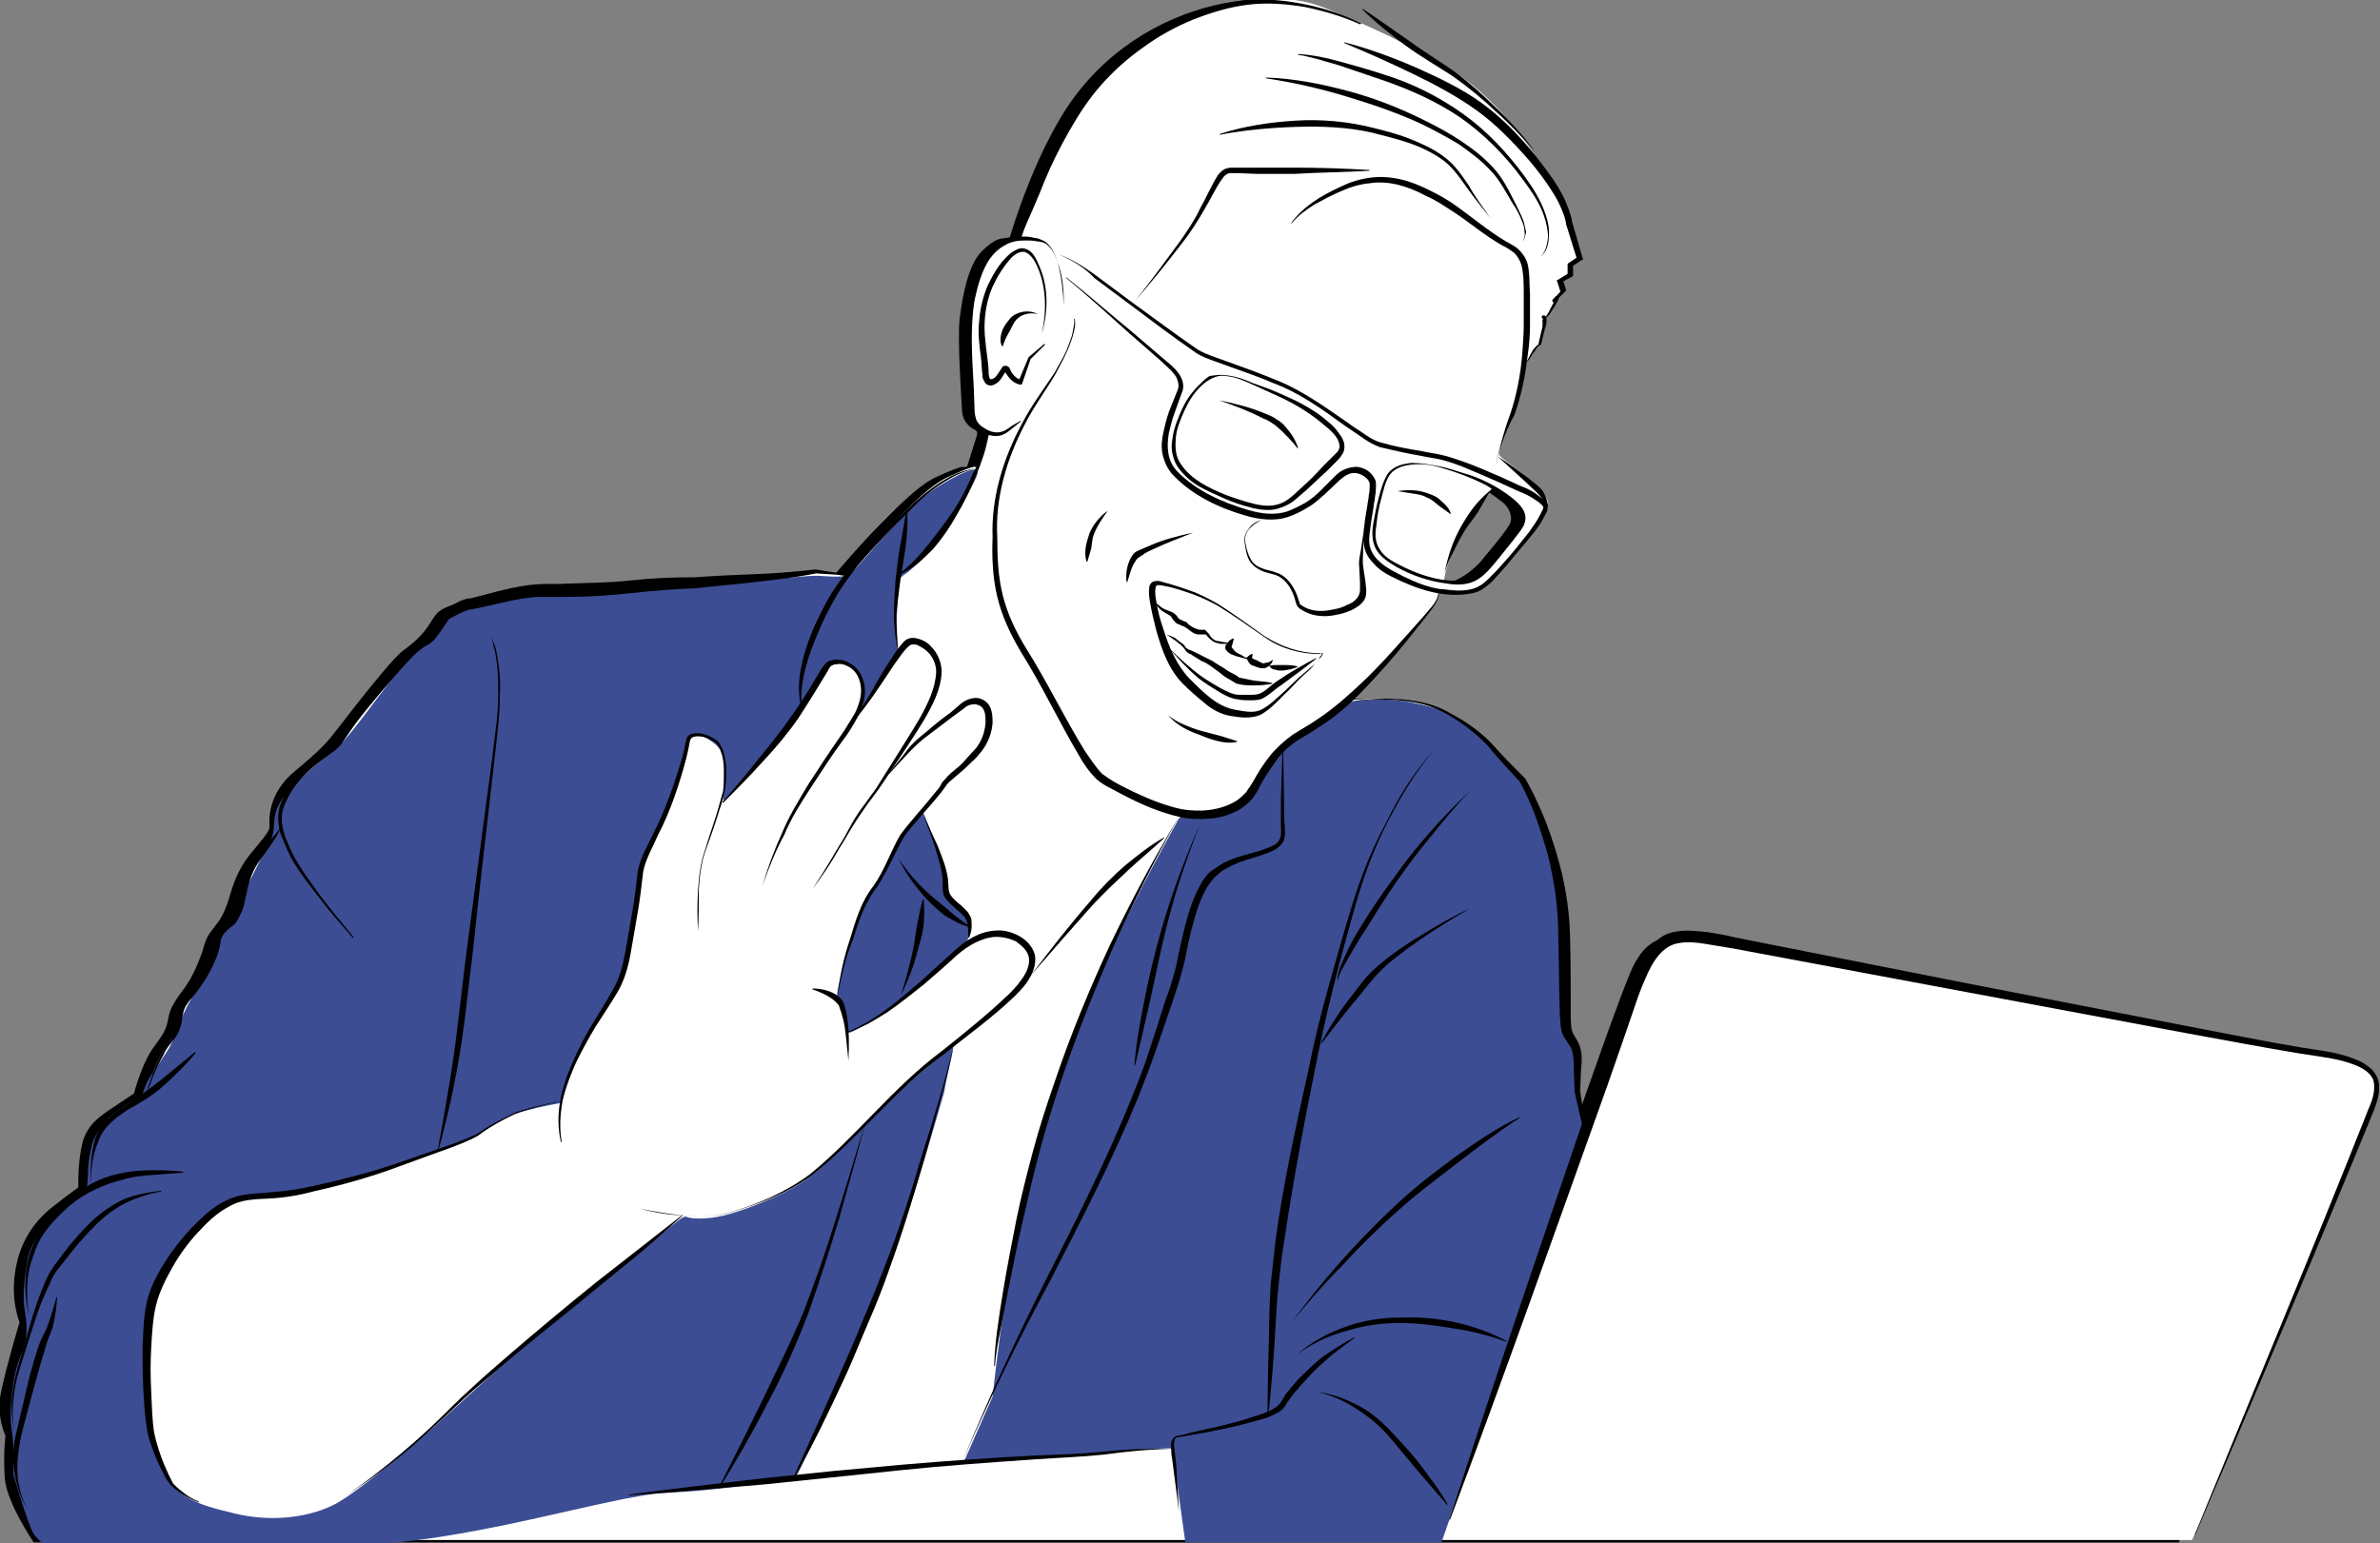
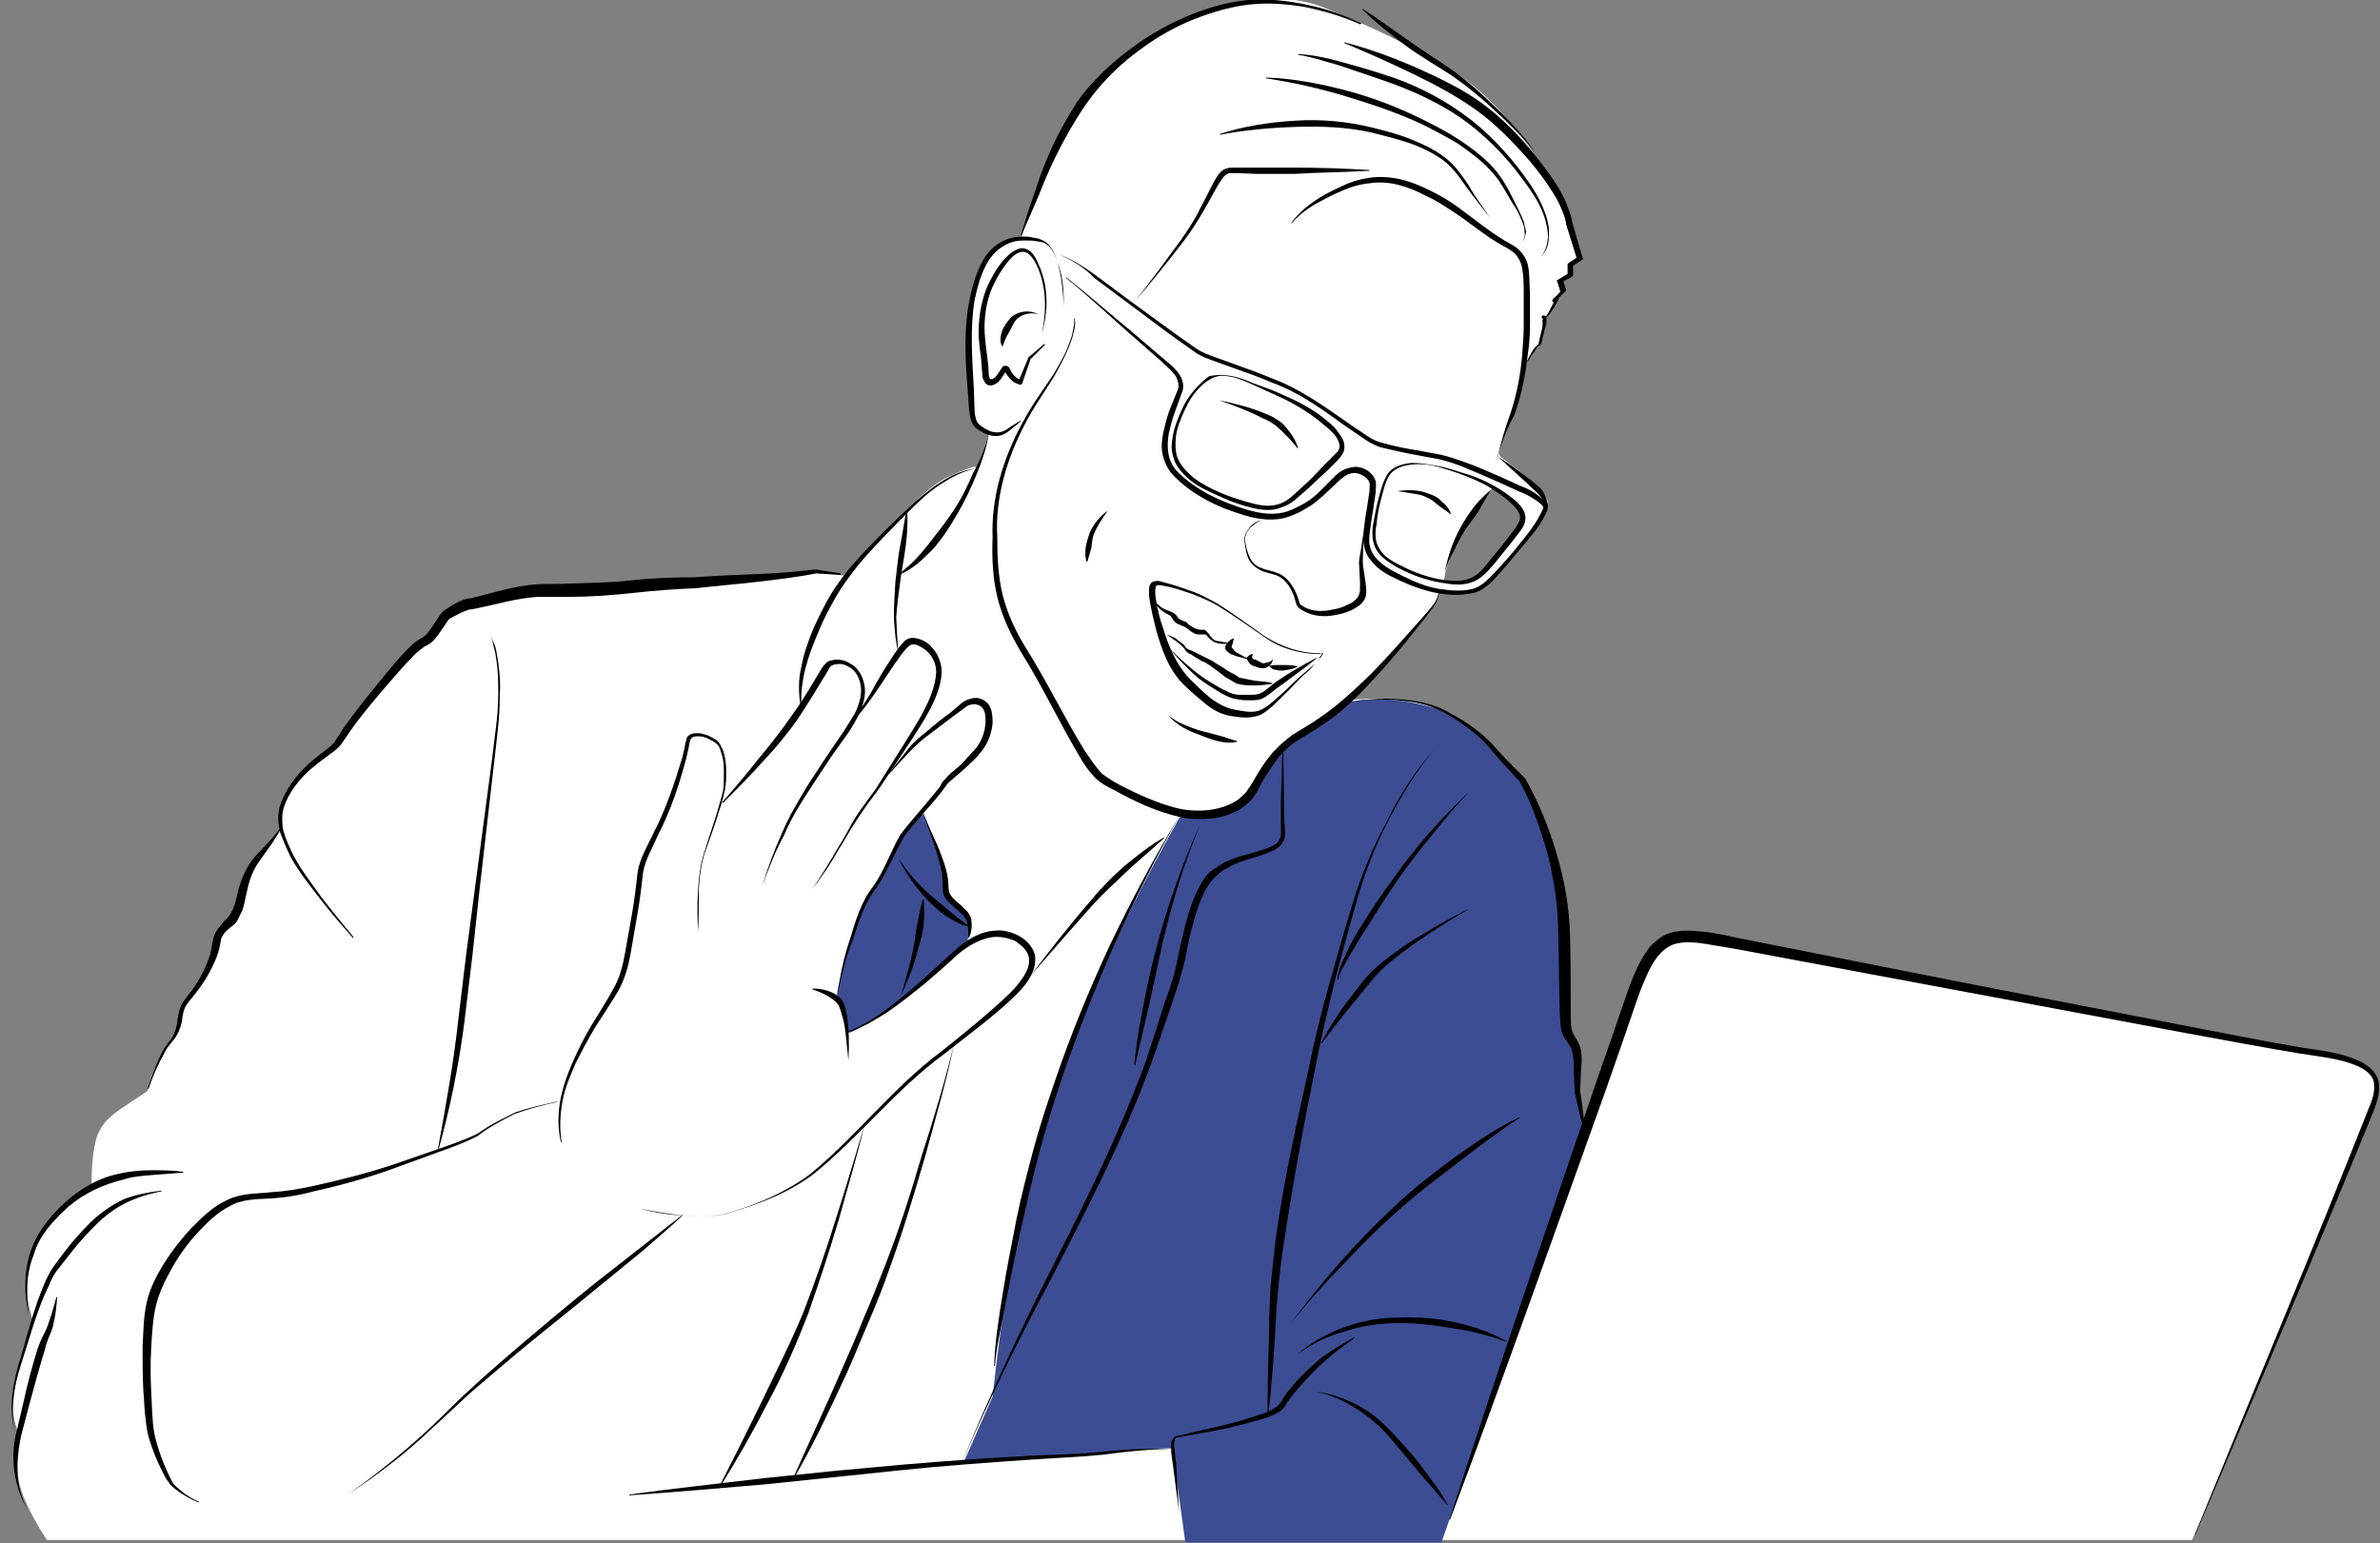
<svg xmlns="http://www.w3.org/2000/svg" xmlns:xlink="http://www.w3.org/1999/xlink" id="Ebene_1" x="0px" y="0px" viewBox="0 0 303.8 197" style="enable-background:new 0 0 303.8 197;" xml:space="preserve">
  <rect x="0" y="0" width="303.8" height="197" fill="#808080" stroke="none" />
  <style type="text/css">
	.st0{clip-path:url(#SVGID_2_);}
	.st1{clip-path:url(#SVGID_2_);fill:#FFFFFF;}
	.st2{clip-path:url(#SVGID_2_);fill:#3C4D94;}
</style>
  <g>
    <defs>
      <rect id="SVGID_1_" width="303.8" height="197" />
    </defs>
    <clipPath id="SVGID_2_">
      <use xlink:href="#SVGID_1_" style="overflow:visible;" />
    </clipPath>
-     <path class="st0" d="M183.4,71.8c0.4-1,0.6-2,1.8-4.4c1.2-2.4,3.9-5.2,3.9-5.2s2.1,1.4,2.8,2c0.7,0.6,1.2,1.7,0.9,2.5   c-0.3,0.9-3.1,4.1-3.8,5c-0.8,0.9-2.3,2.1-3.5,2.5c-1.2,0.4-2.7,0-2.7,0S183,72.8,183.4,71.8 M298.1,135.2   c-2.7-0.7-76.4-14.5-81.5-15.4c-5.1-0.9-6.6,0.9-7.9,3.1s-7.6,20.7-7.9,21.3c-0.3,0.6-0.6-1.7-0.9-3.2c-0.3-1.5-0.3-3.3-0.3-5   c0-1.6-0.8-3.2-1.4-4.7c-0.6-1.5,0.3-6.8-0.2-14.6c-0.5-7.8-4.8-16.1-5.2-17c-0.4-0.8-4.9-5.7-8.6-8.1c-3.7-2.4-6.8-2.3-8.8-2.4   c-2-0.1-4.9,0.2-4.9,0.2c-0.1,0.1,1.3-1.2,3.6-3.6c2.3-2.3,5.8-6.6,6.9-8c1.2-1.4,1.3-2.6,1.3-2.6s2,0.2,2.8,0.2   c0.8,0,1.8,0.1,3.8-1.6c2-1.6,6.4-7.6,7-8.7c0.6-1.1-0.2-1.7-0.6-2.4c-0.4-0.7-4.4-3.7-4.9-4.1c-0.5-0.4-0.6-0.5-0.5-0.9   s0.3-1.6,1.3-4.2c1-2.6,1.6-6,1.7-6.3s1-1.6,1.2-2c0.2-0.4,0.9-1.3,1.1-1.4s0.6-2.5,0.6-2.9c0-0.3,0-0.4,0.2-0.6   c0.2-0.1,1.4-2.3,1.4-2.3l0.7-1.1l-0.4-1.3l1.3-0.8v-1.2l1.2-0.8c0,0-1-4.9-3.2-8.8c-2.1-3.9-6.8-10.9-12.7-14.7   c-6-3.8-12.1-6.4-14.8-7.5c-2.7-1.1-5.3-2.6-12-1.6s-14.2,4.5-19.6,11.2c-5.5,6.7-9,18.9-9,18.9s-0.1,0-0.6,0.1s-1.2-0.1-3,1.7   c-1.8,1.8-2.5,6.1-2.8,8.6c-0.3,2.5,0.2,9.9,0.3,11.7c0.1,1.7,1.3,2.3,1.7,2.5c0.4,0.2,0.2,0.7,0.1,1c-0.1,0.3-1,3.2-1.1,3.5   c-0.1,0.3-0.3,0.2-0.7,0.2c-0.4,0.1-0.9,0.2-3.3,1.3c-2.4,1.1-5.4,4.3-7.4,6.3c-2,2-5.1,5.6-5.5,6.1c-0.4,0.5-1.7-0.2-2.2-0.3   c-0.6-0.1-1.1-0.1-2.7,0c-1.6,0.1-9.1,0.9-12.4,1.1c-3.3,0.3-6.1,0.3-9.7,0.6c-3.6,0.3-9.3,0.5-12.6,0.5c-3.4,0-9.2,1.9-10.2,2.4   c-1.1,0.5-1.4,1.2-2,2.1C54,81,52.9,82,51.4,83.1c-1.5,1.1-6.8,8-8.2,9.8c-1.4,1.8-1.9,2.5-5.5,5.5c-3.7,3-3.3,6.5-3.3,7.1   c0.1,0.6-1.2,2-2.5,3.6c-1.3,1.6-2,3.4-2.4,4.7c-0.4,1.4-0.9,3-1.8,4.1c-0.8,1.1-1.3,1.5-1.7,3c-0.4,1.5-1.5,3.9-2.1,4.7   c-0.5,0.9-2.1,2.5-2.4,4.3c-0.3,1.8-0.7,2.1-2.1,4.1c-1.4,2.1-2.3,5.6-2.3,5.6s-0.6,0.4-2.4,1.6c-1.8,1.2-3.6,2.3-4.2,4.8   c-0.6,2.5-0.5,5.6-0.5,5.6s-0.5,0.3-3.2,2.4c-2.7,2.1-4.4,4.9-4.9,8.6c-0.5,3.7,0.6,6.2,0.6,6.2s-1.6,5.3-2.3,8.6   c-0.8,3.3,0.5,5.9,0.5,5.9s-0.3,2.1-0.1,5.3c0.2,3.2,3.7,8.3,3.7,8.3h273.8l1.1-2.3c0,0,20.7-49.9,22.2-53.5   C302.8,137.6,300.8,135.8,298.1,135.2" />
    <path class="st1" d="M184.9,71.8c0.4-1,0.6-2,1.8-4.4c1.2-2.4,3.9-5.2,3.9-5.2s2.1,1.4,2.8,2c0.7,0.6,1.2,1.7,0.9,2.5   c-0.3,0.9-3.1,4.1-3.8,5c-0.8,0.9-2.3,2.1-3.5,2.5c-1.2,0.4-2.7,0-2.7,0S184.5,72.8,184.9,71.8 M299.6,135.2   c-2.7-0.7-76.4-14.5-81.5-15.4c-5.1-0.9-6.6,0.9-7.9,3.1c-1.3,2.2-7.6,20.7-7.9,21.3c-0.3,0.6-0.6-1.7-0.9-3.2   c-0.3-1.5-0.3-3.3-0.3-5c0-1.6-0.8-3.2-1.4-4.7c-0.6-1.5,0.3-6.8-0.2-14.6c-0.5-7.8-4.8-16.1-5.2-17c-0.4-0.8-4.9-5.7-8.6-8.1   c-3.7-2.4-6.8-2.3-8.8-2.4c-2-0.1-4.9,0.2-4.9,0.2c-0.1,0.1,1.3-1.2,3.6-3.6c2.3-2.3,5.8-6.6,6.9-8c1.2-1.4,1.3-2.6,1.3-2.6   s2,0.2,2.8,0.2c0.8,0,1.8,0.1,3.8-1.6c2-1.6,6.4-7.6,7-8.7c0.6-1.1-0.2-1.7-0.6-2.4c-0.4-0.7-4.4-3.7-4.9-4.1   c-0.5-0.4-0.6-0.5-0.5-0.9c0.1-0.4,0.3-1.6,1.3-4.2c1-2.6,1.6-6,1.7-6.3s1-1.6,1.2-2c0.2-0.4,0.9-1.3,1.1-1.4   c0.2-0.1,0.6-2.5,0.6-2.9c0-0.3,0-0.4,0.2-0.6c0.2-0.1,1.4-2.3,1.4-2.3l0.7-1.1l-0.4-1.3l1.3-0.8v-1.2l1.2-0.8c0,0-1-4.9-3.2-8.8   c-2.1-3.9-6.8-10.9-12.7-14.7c-6-3.8-12.1-6.4-14.8-7.5c-2.7-1.1-5.3-2.6-12-1.6c-6.7,1-14.2,4.5-19.6,11.2c-5.5,6.7-9,18.9-9,18.9   s-0.1,0-0.6,0.1s-1.2-0.1-3,1.7c-1.8,1.8-2.5,6.1-2.8,8.6c-0.3,2.5,0.2,9.9,0.3,11.7c0.1,1.7,1.3,2.3,1.7,2.5   c0.4,0.2,0.2,0.7,0.1,1c-0.1,0.3-1,3.2-1.1,3.5c-0.1,0.3-0.3,0.2-0.7,0.2c-0.4,0.1-0.9,0.2-3.3,1.3c-2.4,1.1-5.4,4.3-7.4,6.3   c-2,2-5.1,5.6-5.5,6.1c-0.4,0.5-1.7-0.2-2.2-0.3c-0.6-0.1-1.1-0.1-2.7,0c-1.6,0.1-9.1,0.9-12.4,1.1c-3.3,0.3-6.1,0.3-9.7,0.6   c-3.6,0.3-9.3,0.5-12.6,0.5c-3.4,0-9.2,1.9-10.2,2.4c-1.1,0.5-1.4,1.2-2,2.1c-0.6,0.9-1.7,1.9-3.2,3.1c-1.5,1.1-6.8,8-8.2,9.8   c-1.4,1.8-1.9,2.5-5.5,5.5c-3.7,3-3.3,6.5-3.3,7.1c0.1,0.6-1.2,2-2.5,3.6c-1.3,1.6-2,3.4-2.4,4.7c-0.4,1.4-0.9,3-1.8,4.1   c-0.8,1.1-1.3,1.5-1.7,3c-0.4,1.5-1.5,3.9-2.1,4.7c-0.5,0.9-2.1,2.5-2.4,4.3c-0.3,1.8-0.7,2.1-2.1,4.1c-1.4,2.1-2.3,5.6-2.3,5.6   s-0.6,0.4-2.4,1.6c-1.8,1.2-3.6,2.3-4.2,4.8c-0.6,2.5-0.5,5.6-0.5,5.6s-0.5,0.3-3.2,2.4c-2.7,2.1-4.4,4.9-4.9,8.6   c-0.5,3.7,0.6,6.2,0.6,6.2s-1.6,5.3-2.3,8.6c-0.8,3.3,0.5,5.9,0.5,5.9s-0.3,2.1-0.1,5.3c0.2,3.2,3.7,8.3,3.7,8.3h273.8l1.1-2.3   c0,0,20.7-49.9,22.2-53.5C304.3,137.6,302.3,135.8,299.6,135.2" />
-     <path class="st2" d="M121.4,133.6c-0.7,0.6-6.8,5.8-9.5,8.5s-6.4,6.7-9.3,8.7c-3,2-8.1,3.9-10.3,4.4c-2.1,0.5-4,0.4-4.5,0.2   c-0.5-0.2-0.7,0-1.7,0.8c-1,0.8-15.5,12.5-19.5,15.9c-3.9,3.4-8.6,7.7-8.6,7.7c-4.8,4.4-11.7,10.2-15,12.1   c-3.3,1.8-8.2,2.5-13.1,1.3c-4.9-1.2-7.3-1.8-9.5-6.4c-2.2-4.6-1.9-13-1.5-17.5c0.4-4.5,2.5-8.8,6.2-12.5c3.8-3.8,4.4-3.3,9-4   c4.5-0.6,10.5-1.9,13.7-3c3.2-1.1,11.4-3.7,12.9-4.7c1.5-1,4.2-2.8,6.4-3.3c2.1-0.6,4.6-1,4.6-1s1.3-5.1,3.8-9.1   c2.5-4,4.4-6.3,4.8-10.2s1-9.4,1.9-11.3c0.8-1.9,3.9-8.5,4.6-11.2c0.8-2.7,1-4.5,1.3-4.7c0.3-0.2,1-0.7,2.2,0   c1.2,0.7,2,1.6,2.1,2.7c0.1,1,0.3,2.6,0.1,3.6c-0.2,1-0.4,1.9,0.1,1.4c0.5-0.5,7.4-8.5,8.3-9.7c0.9-1.2,3.3-5.1,4-6.2   c0.7-1.1,1-1.8,2.1-1.5c1.1,0.3,2.2,0.5,2.6,1.6c0.4,1.1,0.8,2.1,0.4,3.4c-0.5,1.3-1.1,2.5-0.4,1.7c0.7-0.8,3.7-5.5,4.1-6.1   c0.4-0.6,0.6-1,0.9-1.3c0.2-0.3-0.1-1.3-0.2-2.3c-0.1-1,0.3-7.1,0.4-7.5c0.1-0.4,0.3-0.5,1-1c0.7-0.5,4.2-3.7,5.8-6.5   c1.6-2.8,2.8-5.1,3.1-5.9c0.3-0.9-0.1-1.3-3.4,0.5c-3.3,1.8-4.5,3.1-7.7,6.5c-3.2,3.4-4.3,4.9-5,5.5c-0.7,0.6-2.5,0.4-4.2,0.3   c-1.7-0.1-18.5,1.7-25.9,2.2c-7.4,0.4-14.4,0-18.8,2c-4.5,2-5.1,4.1-7.9,7c-2.8,2.8-6.9,9.4-9.5,11.4c-2.6,2-5.6,4.5-6.7,6.6   c-1.1,2.2-0.1,3-1.4,5.3c-1.3,2.2-4.1,8.2-5.8,11.2c-1.7,3-2.9,6.5-4.2,8.7c-1.3,2.2-1.5,4.2-3,6.5c-1.5,2.3-1.9,2.7-2.5,3.9   c-0.6,1.3-0.5,2.3-2.3,3.3c-1.8,1-4.1,2.1-4.7,4.7c-0.6,2.6-0.4,3.1-0.5,4.2c-0.1,1.1,0,1.4-0.7,2c-0.7,0.6-6.2,3.9-7,8.4   c-0.8,4.5-0.4,6.1-0.2,7.3c0.1,1.2,0.3,2.7-0.7,5s-1.5,7-1.1,9.4c0.4,2.5,0.2,5.6,0.2,5.6s2,7.1,2.8,7.9c0.8,0.8,0.8,1.1,2.4,1.1   h38c14.1,0,33.1-6.3,40-6.6c6.9-0.4,8.4-0.8,10.4-1c2-0.2,3.5-0.3,4.6-0.5c1.1-0.1,1.5,0,2.2-1.5c0.7-1.4,7.3-15.4,10.4-23.2   c3.1-7.8,7.1-21.8,8-24.9C121.1,136.1,122.1,133,121.4,133.6" />
    <path class="st2" d="M120.7,113.5c-0.1-1.2-0.1-2.8-1.1-5.3c-1-2.5-1.7-4.7-1.9-4.5c-0.2,0.3-2.4,2.6-3.2,4.3   c-0.8,1.7-1.9,4.3-2.7,5.1c-0.7,0.7-1.6,2.2-2.2,4c-0.6,1.7-1.6,4.5-2,6.3c-0.4,1.8-1,3.9-0.7,4.3c0.3,0.4,0.8,1.4,0.9,2.4   c0.1,1,0.2,1.2,0.2,1.5c0,0.3,0.4,0.3,0.8,0.1c0.4-0.2,3.3-1.7,4.7-2.8c1.4-1.1,5.6-4.4,6.6-5.3c1-0.9,2.7-2.5,2.7-2.5   c0.5-0.3,0.9-1.4,0.9-2.1c0-0.7,0-1.6-0.7-2.3C122.3,115.9,120.8,114.7,120.7,113.5" />
    <path class="st2" d="M201.5,140.9c-0.1-0.7,0-5.6-0.4-6.6c-0.4-1-1.6-2.4-1.6-4.8c0-2.5,0.6-15-1.7-21.1c-2.3-6.1-2.2-7.2-4.1-9.3   c-1.9-2-6.2-7-9.1-8.2c-3-1.1-6.3-1.7-8.6-1.6c-2.3,0.1-3.8,0.1-4.4,0.6c-0.6,0.5-2.7,2.5-5,3.6c-2.3,1.2-3.8,2.4-4.7,4.2   c-0.9,1.7-1.7,4-3.6,5.2c-2,1.2-2.5,1.1-3.8,1.2c-1.3,0-2.7,0-2.7,0c-1.1,0-1.2,0.1-1.7,1.1c-0.5,0.9-7.3,12.9-10.9,22.3   c-3.6,9.4-6.6,17.7-8.4,26.4s-2.6,12.5-3.1,16.2c-0.5,3.6-1,8.2-1,8.2l-3.7,8.4c0,0,13.9-0.8,16.2-1c2.3-0.2,4.7-0.5,6-0.6   c1.3-0.1,3.5-0.2,4-0.2c0.5,0,0.4,0.2,0.5,0.6c0.1,0.4,1.6,11.4,1.6,11.4H184c0,0,8.9-25.5,11.1-31.8c2.2-6.3,6.4-18.3,6.8-19.6   C202.3,144.2,201.6,141.7,201.5,140.9" />
    <path class="st0" d="M280.2,195.8c7.4-18.1,15-36.2,22.2-54.4c0.5-1.1,0.8-2.3,0.6-3.3c-0.2-1-1.3-1.7-2.3-2.1   c-2.2-0.9-4.6-1.1-7.1-1.5c-4.8-0.8-9.6-1.7-14.5-2.6l-28.9-5.4l-28.9-5.4c-1.2-0.2-2.4-0.4-3.6-0.6c-1.2-0.2-2.4-0.3-3.4-0.1   c-2.1,0.3-3.4,2.4-4.3,4.6c-0.5,1.1-0.9,2.2-1.3,3.4l-1.2,3.5l-2.4,6.9c-6.6,18.4-13.1,36.9-20,55.2l-0.1,0   c6-18.6,12.4-37.2,18.7-55.7l2.4-6.9l1.2-3.5c0.4-1.2,0.8-2.3,1.3-3.5c0.5-1.2,1.1-2.3,1.9-3.4c0.4-0.5,1-1,1.6-1.4   c0.6-0.4,1.3-0.6,2-0.7c1.4-0.2,2.7,0,3.9,0.1c1.2,0.2,2.4,0.4,3.6,0.7l28.8,5.7l28.8,5.6c4.8,0.9,9.6,1.9,14.4,2.7   c2.4,0.4,4.9,0.6,7.2,1.6c0.6,0.2,1.2,0.6,1.7,1c0.5,0.4,0.9,1,1.1,1.7c0.3,1.4-0.2,2.7-0.6,3.8c-7.4,18.1-15.1,36.1-22.8,54.2   L280.2,195.8z" />
    <path class="st0" d="M44.4,190.8c3.8-2.7,7.4-5.6,10.8-8.8c1.7-1.6,3.3-3.3,5-4.8c1.7-1.6,3.5-3.1,5.2-4.6c3.5-3,7.1-6,10.7-8.9   l5.5-4.3c1.8-1.4,3.7-2.9,5.5-4.3l0,0.1c-1.7,1.6-3.5,3.1-5.2,4.6l-5.4,4.4c-3.6,3-7.2,5.8-10.8,8.8c-1.8,1.5-3.5,3-5.3,4.5   c-1.7,1.5-3.4,3.2-5.1,4.7C52,185.4,48.3,188.2,44.4,190.8L44.4,190.8z" />
    <path class="st0" d="M81.7,154.3c1.9,0.4,3.8,0.7,5.7,0.9c1.9,0.1,3.8,0.2,5.7-0.4c3.7-1.1,7.2-2.6,10.3-4.9   c5.9-4.8,10.6-11.1,16.8-15.7c3-2.4,6-4.8,8.7-7.4c0.7-0.7,1.3-1.4,1.8-2.2c0.5-0.8,0.8-1.7,0.6-2.5c-0.2-0.8-0.9-1.4-1.6-1.9   c-0.8-0.4-1.7-0.6-2.6-0.6c-1.8,0.1-3.5,1.1-4.9,2.3c-1.4,1.3-2.9,2.6-4.3,3.8c-1.5,1.2-3,2.4-4.6,3.5c-0.8,0.5-1.6,1-2.5,1.5   c-0.9,0.4-1.7,0.9-2.7,1.1l0-0.1c0.9-0.2,1.7-0.8,2.6-1.2c0.8-0.5,1.6-1,2.4-1.6c1.5-1.1,3-2.4,4.4-3.6l4.3-3.9   c1.4-1.3,3.2-2.5,5.3-2.6c1-0.1,2.1,0.2,3,0.7c0.9,0.5,1.7,1.3,2,2.4c0.2,1.1-0.2,2.2-0.7,3c-0.5,0.9-1.2,1.6-1.9,2.3   c-2.8,2.7-5.9,4.9-8.9,7.3c-6.2,4.5-10.9,10.7-16.9,15.5c-3.1,2.3-6.8,3.7-10.5,4.8c-1.8,0.6-3.8,0.5-5.7,0.4   C85.4,155.1,83.5,154.8,81.7,154.3L81.7,154.3z" />
    <path class="st0" d="M108.3,135.4c-0.1-1-0.2-1.9-0.3-2.9c-0.1-0.9-0.2-1.9-0.5-2.8c-0.1-0.5-0.3-0.9-0.4-1.3   c-0.2-0.3-0.5-0.6-0.9-0.9c-0.7-0.5-1.6-0.9-2.5-1.2l0-0.1c1,0,2,0.2,2.9,0.7c0.4,0.3,0.9,0.6,1.1,1.2c0.2,0.5,0.3,1,0.4,1.5   C108.4,131.5,108.4,133.4,108.3,135.4L108.3,135.4z" />
    <path class="st0" d="M106.9,127.1c0.3-2.4,0.8-4.9,1.6-7.2c0.7-2.3,1.4-4.8,3-6.8c1.4-2,2.2-4.4,3.4-6.5c1.5-2,3.2-3.8,4.7-5.7   c0.2-0.2,0.4-0.5,0.5-0.7c0.1-0.3,0.4-0.6,0.6-0.8c0.4-0.5,0.9-0.9,1.4-1.3c0.5-0.4,0.9-0.8,1.3-1.3c0.4-0.4,0.8-0.9,1.2-1.3   c0.7-0.9,1.1-2,1.2-3.2c0-0.6,0-1.2-0.2-1.6c-0.2-0.5-0.6-0.7-1.1-0.8c-0.5,0-1,0.1-1.4,0.5l-1.5,1.1l-2.9,2.2   c-2,1.4-3.5,3.3-5.2,5.1l-0.1,0l2.3-2.9c0.7-1,1.7-1.8,2.7-2.6c0.9-0.8,1.9-1.6,2.9-2.3l1.4-1.2c0.5-0.4,1.2-0.7,1.9-0.7   c0.7,0,1.5,0.5,1.8,1.2c0.3,0.7,0.3,1.4,0.3,2c-0.1,1.3-0.6,2.6-1.4,3.6c-0.4,0.5-0.8,1-1.3,1.4c-0.4,0.4-0.9,0.9-1.4,1.3   c-0.5,0.4-0.9,0.8-1.4,1.2c-0.2,0.2-0.4,0.4-0.5,0.6c-0.2,0.3-0.4,0.5-0.6,0.8c-1.5,1.9-3.3,3.7-4.7,5.6c-1.2,2.1-2.1,4.4-3.5,6.5   c-1.5,1.9-2.3,4.3-3,6.6C107.9,122.3,107.4,124.7,106.9,127.1L106.9,127.1z" />
    <path class="st0" d="M103.7,113.5c1.2-1.8,2.3-3.6,3.4-5.5c0.6-0.9,1.1-1.9,1.6-2.8c0.5-0.9,1.1-1.8,1.8-2.7   c0.6-0.9,1.3-1.7,1.8-2.6l1.7-2.7c1.1-1.8,2.3-3.6,3.4-5.5c1-1.8,2-3.8,2.1-5.9c0-1-0.4-1.9-1.1-2.6c-0.3-0.3-0.8-0.6-1.2-0.8   c-0.4-0.2-0.9-0.2-1.2,0.1c-0.7,0.6-1.3,1.6-1.9,2.4l-1.8,2.7c-1.2,1.8-2.5,3.6-4,5.1l-0.1-0.1c1.4-1.6,2.6-3.4,3.6-5.3   c0.5-0.9,1.1-1.9,1.7-2.8c0.6-0.9,1.1-1.8,2-2.7c0.6-0.5,1.3-0.4,1.9-0.2c0.6,0.2,1.1,0.5,1.5,1c0.8,0.8,1.3,2,1.3,3.2   c-0.1,2.3-1.2,4.3-2.3,6.2c-1.1,1.8-2.3,3.6-3.5,5.4l-1.8,2.7c-0.6,0.9-1.3,1.8-1.9,2.6c-0.6,0.9-1.2,1.7-1.8,2.7   c-0.6,0.9-1.1,1.9-1.7,2.8C106.2,110,105,111.8,103.7,113.5L103.7,113.5z" />
    <path class="st0" d="M97.3,113.1c0.7-2.3,1.5-4.5,2.5-6.7c0.9-2.2,2.2-4.3,3.4-6.3c1.3-2,2.6-4,4-6c0.7-1,1.3-2,1.9-3   c0.5-1,0.9-2.2,0.8-3.3c-0.1-1.1-0.6-2.2-1.6-2.7c-0.5-0.3-1-0.4-1.5-0.3c-0.3,0-0.5,0.1-0.7,0.2c-0.1,0.1-0.3,0.3-0.4,0.6   c-1.2,2-2.5,4.1-3.8,6.1c-1.4,2-2.9,3.8-4.6,5.6c-1.6,1.8-3.3,3.5-5,5.2l-0.1-0.1c1.6-1.8,3.1-3.6,4.6-5.5c1.5-1.8,3-3.7,4.3-5.6   c1.4-1.9,2.6-4,3.8-6c0.1-0.1,0.2-0.3,0.3-0.4c0.1-0.1,0.3-0.3,0.4-0.4c0.3-0.2,0.7-0.2,1-0.3c0.7,0,1.3,0.1,1.9,0.5   c1.2,0.6,1.8,2,1.9,3.2c0.1,1.3-0.4,2.5-0.9,3.6c-0.6,1.1-1.2,2.1-1.9,3c-1.4,1.9-2.7,3.9-4,5.9c-1.3,2-2.6,4-3.5,6.2   C99,108.6,98.1,110.9,97.3,113.1L97.3,113.1z" />
    <path class="st0" d="M89.1,118.9c-0.1-1.7-0.1-3.5,0-5.2c0.1-1.7,0.3-3.5,0.9-5.2c0.5-1.7,1.1-3.3,1.6-5c0.2-0.8,0.5-1.7,0.7-2.5   c0.1-0.8,0.1-1.7,0.1-2.6c0-0.9-0.1-1.7-0.4-2.5c-0.1-0.4-0.3-0.8-0.6-1c-0.3-0.3-0.7-0.4-1-0.6c-0.4-0.2-0.8-0.3-1.2-0.3   c-0.4,0-0.8,0-1,0.3c0,0.1-0.1,0.1-0.1,0.2L88,94.9l-0.1,0.6l-0.3,1.3c-0.9,3.4-2,6.7-3.6,9.8c-0.7,1.6-1.6,3.1-1.9,4.7   c-0.2,1.7-0.4,3.5-0.7,5.2c-0.3,1.7-0.6,3.4-0.9,5.2c-0.3,1.7-0.8,3.5-1.7,5c-0.9,1.5-1.9,3-2.8,4.4c-0.9,1.5-1.7,3-2.5,4.6   c-0.7,1.6-1.4,3.2-1.7,4.9c-0.3,1.7-0.4,3.4-0.1,5.2l-0.1,0c-0.4-1.7-0.4-3.5-0.1-5.2c0.3-1.7,0.9-3.4,1.6-5   c0.7-1.6,1.5-3.2,2.4-4.7c0.9-1.5,1.9-3,2.7-4.5c0.9-1.5,1.3-3.1,1.6-4.8c0.3-1.7,0.6-3.4,0.9-5.1c0.3-1.7,0.5-3.4,0.7-5.2   c0.3-1.8,1.3-3.4,2-4.9c1.6-3.1,2.7-6.4,3.7-9.7l0.3-1.3l0.1-0.6l0.1-0.3c0-0.1,0.1-0.3,0.1-0.4c0.4-0.5,1-0.5,1.4-0.5   c0.5,0,0.9,0.2,1.3,0.3c0.4,0.2,0.8,0.4,1.2,0.7c0.3,0.3,0.5,0.8,0.7,1.2c0.3,0.9,0.4,1.8,0.4,2.6c0,0.9,0,1.8-0.2,2.6   c-0.2,0.9-0.4,1.7-0.7,2.5c-0.5,1.7-1.1,3.3-1.7,5c-0.6,1.6-0.8,3.4-0.9,5.1C89.2,115.4,89.2,117.2,89.1,118.9L89.1,118.9z" />
    <path class="st0" d="M71,140.7c-1.8,0.4-3.6,0.9-5.3,1.5c-1.6,0.8-3.3,1.7-4.7,2.8c-1.7,0.9-3.4,1.5-5.1,2.1l-5.2,1.9   c-3.5,1.3-7.1,2.3-10.7,3.1c-1.8,0.5-3.7,0.8-5.5,0.9c-1.9,0.1-3.7,0.1-5.2,1c-1.6,0.8-2.9,2.1-4.1,3.4c-1.2,1.3-2.3,2.8-3.2,4.4   c-0.9,1.6-1.7,3.2-2.1,4.9c-0.4,1.7-0.5,3.6-0.6,5.4c-0.1,1.8-0.1,3.7,0,5.5c0.1,1.8,0.1,3.7,0.4,5.4c0.4,1.8,1,3.5,1.8,5.2   c0.2,0.4,0.4,0.8,0.6,1.2c0.3,0.3,0.6,0.6,1,0.9c0.7,0.6,1.5,1.1,2.3,1.4l0,0.1c-0.9-0.3-1.7-0.8-2.5-1.3c-0.4-0.3-0.8-0.6-1.1-0.9   c-0.3-0.4-0.6-0.8-0.8-1.2c-0.9-1.7-1.6-3.4-2.1-5.2c-0.2-0.9-0.3-1.9-0.4-2.8c-0.1-0.9-0.1-1.9-0.2-2.8c-0.1-1.9-0.1-3.7-0.1-5.6   c0.1-1.9,0.1-3.7,0.5-5.6c0.4-1.9,1.3-3.6,2.3-5.2c1-1.6,2.2-3.1,3.5-4.5c1.3-1.3,2.7-2.7,4.5-3.5c1.8-0.9,3.8-0.8,5.6-1   c1.8-0.1,3.6-0.4,5.4-0.8c3.6-0.8,7.2-1.7,10.7-2.9l5.2-1.8c1.7-0.6,3.5-1.2,5.1-2c1.5-1.1,3.2-1.9,4.8-2.7c1.8-0.6,3.6-1,5.4-1.4   L71,140.7z" />
    <path class="st0" d="M3.5,192.7c-1.2-2-1.8-4.4-1.8-6.8c0-1.2,0.2-2.4,0.5-3.5L3,179c0.5-2.3,1.1-4.6,1.8-6.8   c0.2-0.6,0.4-1.1,0.7-1.7c0.3-0.5,0.5-1,0.7-1.6c0.4-1.1,0.7-2.2,1-3.3l0.1,0c-0.1,1.2-0.2,2.3-0.5,3.5c-0.1,0.6-0.4,1.2-0.6,1.7   c-0.2,0.5-0.4,1.1-0.5,1.6c-0.7,2.2-1.3,4.5-1.9,6.7l-0.9,3.4c-0.3,1.1-0.5,2.2-0.6,3.4C2,188.2,2.4,190.6,3.5,192.7L3.5,192.7z" />
    <path class="st0" d="M1.9,182.8c-0.9-3.2-0.2-6.6,0.8-9.7c0.9-3.1,1.7-6.3,3-9.3c0.3-0.7,0.7-1.5,1.2-2.2c0.5-0.7,1-1.3,1.5-2   c1-1.3,2.1-2.5,3.3-3.7c1.2-1.1,2.6-2.1,4.1-2.8c1.5-0.6,3.2-0.9,4.8-1.1l0,0.1c-1.6,0.3-3.2,0.8-4.6,1.5c-1.4,0.7-2.7,1.7-3.8,2.8   c-1.1,1.1-2.2,2.3-3.2,3.6c-0.5,0.6-1,1.3-1.5,1.9c-0.5,0.6-0.9,1.3-1.2,2.1C4.8,167,4,170.1,3,173.2c-0.5,1.5-1,3.1-1.2,4.7   C1.6,179.5,1.5,181.2,1.9,182.8L1.9,182.8z" />
    <path class="st0" d="M3.7,168c-0.6-2.6-0.7-5.3,0.1-7.9c0.4-1.3,1-2.5,1.8-3.6c0.8-1.1,1.7-2.1,2.7-3c2-1.8,4.4-3.2,7.1-3.7   c1.3-0.3,2.7-0.4,4-0.4c1.3,0,2.6,0,4,0.2l0,0.1c-1.3,0.1-2.6,0.2-3.9,0.3c-1.3,0.1-2.6,0.2-3.8,0.6c-2.5,0.6-4.9,1.7-6.9,3.4   c-1.9,1.7-3.8,3.7-4.5,6.2C3.3,162.7,3.3,165.4,3.7,168L3.7,168z" />
-     <path class="st0" d="M11.6,151.2c-0.1-1.9,0-3.8,0.5-5.7c0.3-0.9,0.8-1.8,1.5-2.5c0.7-0.7,1.5-1.3,2.3-1.8c1.6-1.1,3.1-2.1,4.6-3.3   c1.5-1.2,2.9-2.4,4.4-3.6l0.1,0.1c-1.2,1.5-2.6,2.8-4,4.1c-1.4,1.3-3.1,2.3-4.7,3.2c-1.6,1-3.1,2.2-3.7,3.9   C11.8,147.4,11.6,149.3,11.6,151.2L11.6,151.2z" />
    <path class="st0" d="M18.8,139.1c0.5-1.5,1-3,1.7-4.4c0.3-0.7,0.8-1.4,1.3-2c0.4-0.6,0.7-1.3,0.8-2.1c0.1-0.7,0.2-1.6,0.6-2.4   c0.2-0.4,0.5-0.7,0.7-1c0.2-0.3,0.5-0.6,0.7-0.9c0.9-1.3,1.6-2.6,2.1-4.1c0.3-0.7,0.3-1.4,0.5-2.3c0.1-0.4,0.3-0.9,0.6-1.3   c0.3-0.4,0.6-0.7,0.8-1c0.6-0.5,0.9-1,1.2-1.7c0.3-0.7,0.4-1.4,0.6-2.2c0.4-1.5,1.1-3.2,2.2-4.4l1.6-1.7c0.5-0.6,1.1-1.2,1.5-1.8   l0.1,0c-0.7,1.5-1.7,2.7-2.6,4c-0.9,1.2-1.4,2.6-1.7,4.1c-0.2,0.8-0.3,1.6-0.6,2.4c-0.2,0.4-0.4,0.8-0.6,1.2   c-0.2,0.4-0.6,0.7-0.9,0.9c-0.6,0.5-1.1,1-1.2,1.6c-0.1,0.7-0.3,1.6-0.6,2.3c-0.6,1.5-1.4,2.9-2.4,4.2c-0.2,0.3-0.5,0.6-0.7,0.9   c-0.3,0.3-0.5,0.6-0.7,0.9c-0.4,0.6-0.5,1.4-0.6,2.2c-0.2,0.8-0.5,1.6-1,2.2c-0.5,0.6-1,1.2-1.3,1.9c-0.8,1.4-1.4,2.8-1.9,4.3   L18.8,139.1z" />
    <path class="st0" d="M45.1,119.8c-1.4-1.6-2.9-3.3-4.2-5c-1.3-1.7-2.7-3.4-3.8-5.4c-0.5-1-0.9-2-1.3-3c-0.3-1.1-0.4-2.3-0.1-3.4   c0.7-2.2,2.1-4,3.7-5.5c0.8-0.7,1.7-1.4,2.5-2c0.4-0.3,0.8-0.7,1-1.1c0.3-0.4,0.6-0.9,0.9-1.4c1.3-1.8,2.6-3.5,4-5.2   c1.4-1.7,2.7-3.4,4.3-5c0.4-0.4,0.8-0.8,1.3-1.1c0.5-0.3,0.9-0.5,1.2-0.9c0.6-0.8,1.2-1.8,1.8-2.6l0.1-0.1l0.1-0.1   c0.6-0.4,1.2-0.8,1.8-1.1c0.3-0.2,0.7-0.3,1-0.4c0.2-0.1,0.4-0.1,0.6-0.1c0.1,0,0.3-0.1,0.4-0.1c1.3-0.3,2.6-0.7,3.9-1   c1.3-0.3,2.7-0.6,4.1-0.7c1.4-0.1,2.7,0,4.1-0.1c2.7-0.1,5.4-0.1,8-0.4c2.7-0.3,5.4-0.4,8.2-0.4l0,0c2.6-0.2,5.1-0.3,7.7-0.4   c2.6-0.1,5.1-0.3,7.7-0.6l0,0l0,0l3.2,0.5l0,0.2l-3.2-0.2l0.1,0c-2.5,0.5-5.1,0.8-7.7,1.1c-2.6,0.3-5.1,0.5-7.7,0.8l0,0l0,0   c-2.7,0.1-5.3,0.3-8,0.6c-2.7,0.3-5.5,0.5-8.2,0.5c-1.3,0-2.8,0-4,0c-1.3,0.1-2.6,0.3-3.9,0.6c-1.3,0.3-2.6,0.6-4,0.9   c-0.2,0-0.3,0.1-0.6,0.1c-0.2,0-0.3,0-0.4,0.1c-0.3,0.1-0.6,0.2-0.8,0.3c-0.6,0.3-1.2,0.6-1.7,0.9l0.2-0.2   c-0.6,0.9-1.2,1.8-1.9,2.7c-0.2,0.2-0.5,0.5-0.7,0.6l-0.7,0.4c-0.4,0.3-0.8,0.6-1.2,1c-1.5,1.5-2.9,3.2-4.3,4.8   c-1.4,1.7-2.8,3.3-4,5.1c-0.3,0.4-0.6,0.9-0.9,1.3c-0.3,0.5-0.8,0.9-1.2,1.2c-0.9,0.7-1.8,1.3-2.6,2c-1.6,1.3-3,3.1-3.7,5.1   c-0.7,2,0.3,4.1,1.2,6c1,1.9,2.3,3.6,3.6,5.4c1.3,1.7,2.7,3.4,4.1,5.1L45.1,119.8z" />
    <path class="st0" d="M124.6,59.8c-1.6,0.3-3.1,1.1-4.5,2c-1.4,0.9-2.6,2-3.8,3.2c-2.3,2.3-4.7,4.7-6.8,7.2c-1,1.3-2,2.6-2.8,4   c-0.8,1.4-1.6,2.9-2.2,4.4c-1.3,3-2.4,6.2-2.2,9.5l-0.1,0c-0.3-1.6-0.3-3.4,0.1-5c0.3-1.7,0.9-3.3,1.5-4.8c0.7-1.5,1.4-3,2.3-4.5   c0.9-1.4,1.9-2.8,3-4c2.2-2.5,4.6-4.8,7-7.1c1.2-1.1,2.5-2.2,3.9-3.1C121.4,60.7,122.9,60,124.6,59.8L124.6,59.8z" />
    <path class="st0" d="M114.7,83.4c-0.4-1.5-0.5-3-0.6-4.6c0-1.5,0.1-3.1,0.2-4.6c0.2-1.5,0.3-3,0.6-4.5c0.3-1.5,0.5-3,0.8-4.5l0.1,0   c0.1,1.5,0,3.1-0.2,4.6c-0.2,1.5-0.5,3-0.7,4.5c-0.2,1.5-0.4,3-0.5,4.5C114.5,80.3,114.5,81.8,114.7,83.4L114.7,83.4z" />
    <path class="st0" d="M117.9,104.1c0.6,1.3,1.2,2.6,1.8,3.9c0.5,1.3,1.1,2.7,1.3,4.2c0.1,0.8,0,1.5,0.3,2c0.3,0.5,0.9,1,1.4,1.4   c0.3,0.3,0.5,0.5,0.8,0.8c0.2,0.3,0.5,0.7,0.5,1.1c0.1,0.8,0,1.5-0.3,2.2l-0.1,0c0-0.7,0-1.4-0.2-2.1c-0.2-0.6-0.7-1-1.3-1.5   c-0.5-0.5-1.1-0.9-1.6-1.7c-0.3-0.9-0.1-1.6-0.2-2.3c-0.1-1.4-0.6-2.7-1-4.1C118.9,106.8,118.4,105.5,117.9,104.1L117.9,104.1z" />
    <path class="st0" d="M121.8,133.2c-1,4.9-2.4,9.6-3.7,14.4c-1.4,4.8-2.8,9.5-4.5,14.2c-0.8,2.3-1.7,4.6-2.7,6.9   c-1,2.3-1.9,4.6-2.9,6.8c-2.1,4.5-4.2,9-6.7,13.3l-0.1,0c2-4.5,4.1-9,6.1-13.6c1-2.3,2-4.5,2.9-6.8c1-2.3,1.9-4.6,2.8-6.9   c1.8-4.6,3.3-9.3,4.7-14.1C119.2,142.8,120.6,138.1,121.8,133.2L121.8,133.2z" />
    <path class="st0" d="M114.7,109.6c0.6,0.9,1.2,1.7,1.9,2.5c0.7,0.8,1.4,1.5,2.2,2.2c0.8,0.7,1.6,1.3,2.4,2c0.8,0.7,1.6,1.3,2.5,1.9   l0,0.1c-1.1-0.2-2-0.8-2.9-1.3c-0.9-0.6-1.7-1.4-2.4-2.1C116.9,113.3,115.6,111.5,114.7,109.6L114.7,109.6z" />
    <path class="st0" d="M115,127.1c0.6-2,1.2-4.1,1.6-6.1c0.2-1,0.3-2.1,0.5-3.1c0.2-1,0.4-2.1,0.7-3.1l0.1,0c0.1,1.1,0.1,2.1,0,3.2   c-0.1,1.1-0.4,2.1-0.7,3.1C116.7,123.2,115.9,125.2,115,127.1L115,127.1z" />
    <path class="st0" d="M110.4,143.5c-1,4.1-2.2,8.1-3.3,12.1c-1.2,4-2.5,8-3.9,12c-1.5,3.9-3.2,7.8-5.2,11.5c-1.9,3.7-4,7.4-6.2,10.9   l-0.1,0c1.9-3.7,3.8-7.5,5.6-11.2c1.8-3.8,3.7-7.5,5.3-11.4c1.5-3.9,2.9-7.9,4.1-11.8C108,151.5,109.2,147.5,110.4,143.5   L110.4,143.5z" />
    <path class="st0" d="M62.2,80.6c0.5,0.5,0.7,1.2,1,1.9c0.2,0.7,0.3,1.4,0.4,2.1c0.2,1.4,0.3,2.8,0.2,4.2c0,2.8-0.4,5.6-0.7,8.3   l-1.9,16.6l-0.9,8.3l-1,8.3c-0.7,5.5-1.8,11-3.3,16.4l-0.1,0c1-5.5,2-11,2.6-16.5l1-8.3l1.1-8.3L62.8,97c0.3-2.8,0.8-5.5,0.8-8.3   c0-1.4,0-2.8-0.2-4.2c-0.1-0.7-0.2-1.4-0.4-2C62.9,81.8,62.7,81.1,62.2,80.6L62.2,80.6z" />
    <path class="st0" d="M131.6,124.5c2.5-3.3,5-6.5,7.7-9.6c1.3-1.6,2.8-3.1,4.3-4.4c1.6-1.3,3.2-2.6,5-3.6l0,0.1   c-1.5,1.4-3.1,2.7-4.6,4.1c-1.5,1.4-3,2.8-4.4,4.3C137,118.3,134.3,121.4,131.6,124.5L131.6,124.5z" />
    <path class="st0" d="M150.6,104.1c-3.1,5.4-5.9,11-8.4,16.6c-2.5,5.7-4.8,11.5-6.8,17.4c-1,3-1.9,5.9-2.7,8.9c-0.8,3-1.5,6-2.2,9.1   c-0.7,3-1.3,6.1-1.9,9.1c-0.3,1.5-0.6,3.1-0.9,4.6c-0.3,1.5-0.6,3.1-0.7,4.6l-0.1,0c0.1-3.1,0.6-6.2,1.1-9.3   c0.5-3.1,1.1-6.1,1.7-9.2c0.6-3,1.4-6.1,2.2-9.1c0.8-3,1.8-6,2.8-8.9c2-5.9,4.4-11.7,7-17.3C144.4,115,147.3,109.5,150.6,104.1   L150.6,104.1z" />
    <path class="st0" d="M122.8,186.7c3.3-8,6.9-15.8,10.8-23.5c3.9-7.7,7.8-15.4,11-23.4c0.8-2,1.6-4,2.2-6c0.7-2,1.3-4.1,2-6.2   c0.4-1,0.7-2,1-3c0.3-1,0.5-2.1,0.7-3.1c0.5-2.1,0.9-4.2,1.7-6.3c0.4-1,0.8-2,1.5-3c0.3-0.5,0.7-0.9,1.2-1.2   c0.4-0.3,0.9-0.6,1.4-0.9c2-1,4.2-1.2,6.1-2.1c0.5-0.2,0.8-0.5,1-1c0.2-0.4,0.1-1,0.1-1.5c0-1.1,0-2.2,0-3.2l0.2-6.5l0.1,0l0.1,6.5   c0,1.1,0,2.2,0.1,3.2c0,0.5,0.1,1.1-0.1,1.7c-0.2,0.6-0.7,1-1.2,1.3c-2,1-4.2,1.2-6,2.3c-0.5,0.2-0.9,0.5-1.3,0.9   c-0.4,0.3-0.7,0.7-1,1.1c-0.6,0.8-1,1.8-1.4,2.8c-0.7,2-1.2,4.1-1.6,6.2c-0.2,1.1-0.5,2.1-0.8,3.2c-0.3,1.1-0.7,2.1-1,3.1   c-0.7,2-1.4,4.1-2.1,6.1c-0.7,2-1.5,4.1-2.3,6.1c-3.3,8-7.3,15.7-11.2,23.3C130,171,126.2,178.8,122.8,186.7L122.8,186.7z" />
    <path class="st0" d="M153.2,105.2c-1,2.5-1.9,5-2.7,7.5c-0.8,2.5-1.5,5.1-2.1,7.7c-0.6,2.6-1.1,5.2-1.7,7.8   c-0.6,2.6-1.2,5.2-1.8,7.8l-0.1,0c0.2-2.7,0.7-5.3,1.2-7.9c0.5-2.6,1.1-5.2,1.8-7.8C149.2,115.1,151,110.1,153.2,105.2L153.2,105.2   z" />
    <path class="st0" d="M172.9,89.5c2.1-0.3,4.2-0.4,6.3-0.2c2.1,0.2,4.2,0.7,6,1.8c1.9,1,3.6,2.2,5.1,3.7c1.4,1.6,2.8,3,4.3,4.5   l0.1,0.1l0,0c1.7,3,3,6.2,4,9.6c1,3.3,1.6,6.8,1.7,10.2c0.1,3.4,0.1,6.8,0.1,10.2c0,0.8,0,1.7,0.2,2.3c0.2,0.6,0.9,1.3,1.1,2.4   c0.1,0.5,0.1,1,0.1,1.4l-0.1,1.3l-0.1,2.6l0-0.1c0.3,1.8,0.5,3.7,0.7,5.5l-0.1,0c-0.5-1.8-0.9-3.6-1.3-5.4l0,0l0-0.1l-0.1-2.6   c0-0.8,0-1.7-0.2-2.4c-0.1-0.7-0.7-1.2-1.2-2.2c-0.4-1-0.3-1.9-0.4-2.7c-0.1-3.4-0.1-6.8-0.2-10.2c0-3.4-0.5-6.7-1.3-10   c-0.9-3.2-2-6.5-3.6-9.4l0.1,0.1c-1.4-1.5-2.9-3.1-4.2-4.7c-1.4-1.5-3-2.7-4.8-3.8c-1.8-1.1-3.7-1.7-5.8-1.9c-2-0.3-4.1-0.2-6.2,0   L172.9,89.5z" />
    <path class="st0" d="M187.6,116c-1.9,1.1-3.7,2.2-5.5,3.4c-1.8,1.2-3.6,2.5-5.2,3.9c-1.6,1.4-2.8,3.2-4.2,4.8   c-1.4,1.7-2.7,3.4-4,5.1l-0.1,0c1-1.9,2.2-3.8,3.5-5.5c0.7-0.9,1.3-1.7,2-2.6c0.7-0.8,1.5-1.6,2.4-2.3c1.7-1.4,3.5-2.6,5.4-3.7   C183.7,118,185.6,116.9,187.6,116L187.6,116z" />
    <path class="st0" d="M187.6,101c-1.7,1.8-3.3,3.7-4.8,5.6c-1.6,1.9-3.1,3.9-4.5,5.9c-1.4,2-2.7,4.1-4,6.2c-0.7,1-1.3,2.1-1.9,3.1   c-0.3,0.5-0.6,1.1-0.9,1.6c-0.3,0.5-0.6,1.1-0.7,1.7l-0.1,0c0.1-1.3,0.7-2.4,1.2-3.5c0.5-1.1,1.1-2.2,1.8-3.3   c1.3-2.1,2.7-4.2,4.2-6.2C180.7,108.1,184,104.4,187.6,101L187.6,101z" />
    <path class="st0" d="M183.1,95.7c-2.4,2.8-4.3,6-6,9.3c-1.7,3.3-3,6.8-4,10.3c-1,3.5-2,7.1-2.9,10.7c-0.9,3.6-1.7,7.2-2.4,10.8   c-1.5,7.3-2.8,14.5-3.9,21.8c-0.3,1.8-0.5,3.6-0.7,5.5c-0.2,1.8-0.3,3.7-0.4,5.5c-0.2,3.7-0.5,7.4-0.9,11.1l-0.1,0   c0-3.7,0.1-7.4,0.2-11.1c0-1.9,0.1-3.7,0.2-5.6c0.2-1.9,0.4-3.7,0.6-5.5c1-7.4,2.6-14.6,4.2-21.8c0.7-3.6,1.6-7.2,2.6-10.8   c1-3.6,2-7.1,3.1-10.7c1.1-3.5,2.5-7,4.3-10.3C178.6,101.6,180.6,98.4,183.1,95.7L183.1,95.7z" />
    <path class="st0" d="M150.5,193l-0.6-4.6c-0.1-0.8-0.2-1.5-0.3-2.3c-0.1-0.4-0.1-0.8-0.1-1.2c0-0.4-0.1-0.8,0.2-1.2   c0.1-0.2,0.4-0.4,0.6-0.4l0.6-0.1l1.1-0.3l2.2-0.5c1.5-0.3,3-0.7,4.4-1.1c0.7-0.2,1.5-0.5,2.2-0.7c0.7-0.2,1.4-0.5,2-0.9   c0.3-0.2,0.5-0.4,0.7-0.7c0.1-0.1,0.2-0.3,0.3-0.5c0.1-0.2,0.2-0.3,0.3-0.5c0.5-0.6,1-1.2,1.5-1.8c1.1-1.1,2.2-2.2,3.4-3.1   c1.3-0.9,2.6-1.7,3.9-2.4l0,0.1c-1.2,0.9-2.5,1.8-3.6,2.8c-1.2,1-2.2,2.1-3.2,3.2c-0.5,0.6-1,1.1-1.4,1.7c-0.1,0.2-0.2,0.3-0.3,0.4   c-0.1,0.1-0.2,0.3-0.3,0.5c-0.2,0.4-0.6,0.7-0.9,0.9c-0.7,0.4-1.5,0.7-2.2,0.9c-0.7,0.2-1.5,0.4-2.2,0.6c-1.5,0.4-3,0.7-4.5,1   l-2.3,0.4l-1.1,0.2l-0.6,0.1c-0.2,0-0.3,0.1-0.3,0.2c-0.1,0.3-0.2,0.7-0.1,1c0,0.4,0.1,0.8,0.1,1.1c0.1,0.8,0.2,1.5,0.2,2.3   L150.5,193L150.5,193z" />
    <path class="st0" d="M165.6,172.9c1.8-1.6,3.9-2.7,6.1-3.5c2.2-0.8,4.6-1.2,7-1.2c2.4-0.1,4.7,0.1,7,0.6c2.3,0.5,4.6,1.3,6.6,2.4   l0,0.1c-2.2-0.8-4.5-1.4-6.7-1.7c-2.3-0.4-4.6-0.7-6.9-0.7c-2.3,0-4.6,0.3-6.8,1C169.6,170.5,167.5,171.5,165.6,172.9L165.6,172.9z   " />
    <path class="st0" d="M168.1,177.7c1.9,0.2,3.7,0.9,5.4,1.8c1.7,0.9,3.1,2.2,4.4,3.6c1.3,1.4,2.6,2.8,3.7,4.3c1.1,1.5,2.3,3,3.2,4.7   l-0.1,0l-3.7-4.3l-3.6-4.3c-1.2-1.4-2.6-2.6-4.2-3.6C171.7,178.9,170,178.1,168.1,177.7L168.1,177.7z" />
    <path class="st0" d="M164.8,168.9c3.9-5.3,8.3-10.3,13.1-14.8c2.4-2.3,5-4.3,7.7-6.3c2.7-1.9,5.4-3.8,8.4-5.2l0,0.1   c-2.8,1.8-5.4,3.8-8,5.8c-2.6,2-5.3,4-7.7,6.2c-2.5,2.2-4.8,4.5-7,6.9C169.1,163.8,166.9,166.3,164.8,168.9L164.8,168.9z" />
    <path class="st0" d="M149.6,185c-2.9,0-5.8,0.3-8.7,0.7c-2.9,0.3-5.8,0.4-8.7,0.6c-5.8,0.4-11.6,0.8-17.3,1.4l-8.6,0.9l-8.7,0.9   c-5.8,0.5-11.6,1-17.3,1.4l0-0.1c5.8-0.8,11.5-1.4,17.3-2.1l8.7-0.9l8.7-0.8c5.8-0.5,11.6-0.9,17.4-1.2c2.9-0.1,5.8-0.2,8.7-0.5   C143.8,185,146.7,184.9,149.6,185L149.6,185z" />
    <path class="st0" d="M126.2,55.5c-0.3,1.8-0.9,3.5-1.6,5.2c-0.7,1.7-1.5,3.4-2.4,4.9c-0.9,1.6-1.9,3.1-3.1,4.5   c-1.3,1.3-2.6,2.6-4.4,3.3l0-0.1c1.5-1.1,2.7-2.4,3.8-3.8c1.1-1.4,2.2-2.8,3.2-4.3c1-1.5,1.8-3.1,2.5-4.8   C125,59,125.7,57.3,126.2,55.5L126.2,55.5z" />
    <path class="st0" d="M137.2,40.7c0.1,0.7,0,1.3-0.2,1.9c-0.1,0.6-0.4,1.2-0.6,1.8c-0.5,1.2-1.1,2.3-1.7,3.4   c-1.3,2.2-2.8,4.2-3.9,6.4c-2.3,4.4-3.8,9.4-3.5,14.4c0,2.5,0.1,5,0.7,7.4c0.6,2.4,1.7,4.7,3,6.8c2.7,4.3,4.9,8.9,7.5,13.1   c0.7,1,1.4,2.1,2.2,2.9c0.4,0.3,1,0.7,1.5,1c0.5,0.3,1.1,0.6,1.7,0.9c2.2,1.1,4.6,2.1,6.9,2.6c2.3,0.4,4.9,0.2,6.9-1   c0.5-0.3,0.9-0.7,1.3-1.1c0.2-0.2,0.3-0.5,0.5-0.7l0.5-0.8c0.6-1.1,1.3-2.2,2.1-3.2c0.8-1,1.8-1.9,2.9-2.7c1.1-0.7,2.2-1.3,3.2-2   c2.1-1.4,3.9-3,5.8-4.8c1.8-1.7,3.5-3.6,5.2-5.5c0.8-0.9,1.7-1.9,2.5-2.8c0.4-0.5,0.8-0.9,1.2-1.4c0.4-0.5,0.7-1.1,0.7-1.7l0.1,0   c-0.1,1.4-1.1,2.3-1.8,3.3c-0.8,1-1.6,2-2.4,3c-1.6,2-3.3,3.9-5,5.7c-1.7,1.8-3.6,3.6-5.8,5c-1,0.7-2.2,1.4-3.2,2   c-1,0.7-1.9,1.5-2.6,2.5c-0.7,1-1.4,2-2,3.1l-0.4,0.8c-0.2,0.3-0.4,0.6-0.6,0.9c-0.4,0.5-1,1-1.6,1.4c-1.2,0.7-2.5,1.1-3.8,1.2   c-1.3,0.1-2.6,0.1-3.9-0.2c-2.6-0.6-4.9-1.6-7.2-2.8c-0.6-0.3-1.1-0.6-1.7-0.9c-0.6-0.3-1.1-0.6-1.7-1.1c-1-1-1.7-2-2.3-3.1   c-2.6-4.4-4.7-8.9-7.4-13.2c-1.3-2.2-2.4-4.5-3-7c-0.6-2.5-0.7-5.1-0.6-7.6c-0.2-5.1,1.4-10.2,3.8-14.6c1.2-2.3,2.7-4.3,4.1-6.4   c0.6-1.1,1.3-2.2,1.7-3.3c0.2-0.6,0.5-1.2,0.6-1.8c0.1-0.6,0.3-1.2,0.2-1.8L137.2,40.7z" />
    <path class="st0" d="M184.4,73.1c0.4-2,1-3.9,2-5.7c0.5-0.9,1-1.7,1.6-2.5c0.6-0.8,1.3-1.5,2.1-2.2l0.1,0c-0.5,0.9-1,1.7-1.5,2.6   c-0.5,0.8-1.2,1.6-1.7,2.4c-0.5,0.8-1,1.7-1.4,2.6C185.1,71.2,184.7,72.1,184.4,73.1L184.4,73.1z" />
    <path class="st0" d="M190.7,60.2c0.6-2.5,1.2-5,2.1-7.4c0.8-2.4,1.3-5,1.5-7.5c0.1-1.3,0.2-2.6,0.2-3.8l0-3.9c0-1.3,0-2.6-0.3-3.8   c-0.2-0.6-0.5-1.1-0.9-1.5c-0.5-0.4-1-0.7-1.6-1c-2.3-1.3-4.2-3-6.4-4.4c-1.1-0.7-2.1-1.4-3.3-1.9c-1.1-0.6-2.3-1.1-3.5-1.4   c-1.2-0.3-2.5-0.4-3.7-0.2c-1.2,0.1-2.5,0.5-3.6,1c-1.2,0.5-2.3,1.1-3.4,1.7c-1.1,0.7-2.1,1.4-2.9,2.4l-0.1,0   c1.5-2.1,3.8-3.5,6.2-4.6c1.2-0.6,2.4-1,3.8-1.2c1.3-0.2,2.7-0.1,4,0.2c1.3,0.3,2.5,0.8,3.7,1.4c1.2,0.6,2.3,1.2,3.4,2   c2.1,1.5,4.1,3.2,6.3,4.5c0.5,0.3,1.2,0.6,1.7,1.1c0.5,0.5,0.9,1.1,1.1,1.8c0.3,1.3,0.2,2.6,0.3,3.9l0,3.9c0,1.3-0.1,2.6-0.3,3.9   c-0.3,2.6-0.8,5.1-1.7,7.6C192,55.3,191.3,57.7,190.7,60.2L190.7,60.2z" />
    <path class="st0" d="M144.9,38.4c2-2.5,3.9-5.1,5.8-7.7c0.9-1.3,1.8-2.6,2.5-4.1c0.8-1.4,1.4-2.9,2.3-4.3c0.3-0.3,0.6-0.7,1.1-0.8   c0.3-0.1,0.5-0.1,0.7-0.1l0.6,0l2.4,0l4.8,0c3.2,0,6.4,0.1,9.7,0.3l0,0.1c-3.2,0.2-6.4,0.2-9.6,0.4c-1.6,0-3.2,0-4.8,0l-2.4-0.1   l-0.6,0c-0.2,0-0.4,0-0.5,0c-0.3,0.1-0.6,0.3-0.8,0.6c-0.9,1.2-1.6,2.8-2.4,4.1c-0.8,1.4-1.7,2.8-2.7,4.1   C149,33.5,147,36,144.9,38.4L144.9,38.4z" />
    <path class="st0" d="M135.2,32.5c1.7,0.6,3.2,1.6,4.6,2.6l4.3,3.2c2.9,2.1,5.7,4.2,8.6,6.2c0.7,0.5,1.6,0.8,2.4,1.1l2.5,0.9   c1.7,0.6,3.3,1.2,5,1.9c3.4,1.3,6.3,3.4,9.2,5.4c0.7,0.5,1.4,1,2.2,1.5c0.7,0.5,1.5,1,2.3,1.2c1.7,0.5,3.4,0.8,5.2,1.1   c0.9,0.2,1.8,0.3,2.6,0.5c0.9,0.2,1.7,0.5,2.6,0.8c1.7,0.6,3.3,1.3,4.9,2l2.4,1.1c0.8,0.3,1.7,0.7,2.4,1.3c0.4,0.3,0.7,0.5,1.1,1   c0.2,0.4,0,0.6,0,0.9c-0.1,0.2-0.2,0.4-0.3,0.6c-0.4,0.8-0.9,1.6-1.5,2.3c-1.1,1.4-2.3,2.7-3.4,4.1c-0.6,0.7-1.2,1.3-1.8,2   c-0.3,0.3-0.7,0.6-1.1,0.9c-0.4,0.3-0.9,0.5-1.3,0.6c-3.7,0.8-7.3-0.5-10.5-2.1c-0.8-0.4-1.6-0.9-2.2-1.6c-0.7-0.7-1.2-1.5-1.3-2.5   c-0.2-1,0-1.9,0.1-2.8c0.1-0.9,0.3-1.8,0.4-2.6c0.1-0.4,0.1-0.9,0.2-1.3c0-0.4,0.1-0.9,0-1.2c-0.2-0.6-1-1.1-1.7-1.2   c-0.8-0.1-1.4,0.3-2.1,0.9c-0.6,0.6-1.3,1.2-1.9,1.8c-0.7,0.6-1.3,1.2-2.2,1.7c-0.8,0.5-1.6,0.9-2.5,1.2c-1.8,0.6-3.8,0.3-5.5-0.2   c-3.4-1-6.8-2.6-9.3-5.3c-0.6-0.7-1-1.6-1.2-2.5c-0.2-0.9-0.1-1.9,0.1-2.8c0.2-0.9,0.4-1.7,0.7-2.6c0.3-0.8,0.7-1.7,1-2.5   c0.2-0.4,0.3-0.8,0.2-1.2c-0.1-0.4-0.2-0.8-0.5-1.1c-0.5-0.7-1.2-1.2-1.8-1.8l-4-3.5c-2.7-2.4-5.3-4.8-8-7l0-0.1   c2.8,2.2,5.5,4.6,8.2,6.8l4.1,3.5c0.7,0.6,1.4,1.1,2,1.9c0.3,0.4,0.5,0.8,0.6,1.3c0.1,0.5,0,1-0.2,1.4c-0.3,0.8-0.6,1.7-0.9,2.5   c-0.3,0.8-0.5,1.7-0.7,2.5c-0.3,1.7-0.2,3.5,1,4.8c2.4,2.5,5.7,4,9.1,5c1.7,0.5,3.4,0.7,5,0.2c0.8-0.3,1.6-0.7,2.3-1.1   c0.7-0.4,1.4-1,2-1.6c0.6-0.6,1.2-1.2,1.9-1.9c0.3-0.3,0.7-0.6,1.2-0.8c0.5-0.2,1-0.3,1.5-0.3c1,0.1,2,0.7,2.4,1.8   c0.1,0.6,0,1,0,1.5c-0.1,0.5-0.1,0.9-0.2,1.3c-0.1,0.9-0.3,1.8-0.4,2.6c-0.1,0.9-0.3,1.8-0.2,2.6c0.2,1.7,1.7,2.8,3.2,3.6   c1.5,0.8,3.2,1.6,4.8,2c1.7,0.4,3.5,0.6,5.1,0.2c0.8-0.2,1.5-0.7,2.1-1.3c0.6-0.6,1.2-1.2,1.8-1.9c1.2-1.3,2.3-2.7,3.4-4.1   c0.5-0.7,1-1.4,1.4-2.2c0.1-0.2,0.2-0.4,0.3-0.6c0.1-0.2,0.1-0.4,0.1-0.4c-0.2-0.3-0.6-0.6-0.9-0.8c-0.7-0.5-1.5-0.9-2.3-1.2   l-2.4-1.1c-1.6-0.7-3.2-1.4-4.9-2.1c-0.8-0.3-1.7-0.6-2.5-0.8c-0.8-0.2-1.7-0.3-2.6-0.5c-1.8-0.3-3.5-0.7-5.2-1.1   c-0.9-0.3-1.7-0.8-2.4-1.3c-0.7-0.5-1.5-1-2.2-1.5c-2.9-2.1-5.8-4.2-9.1-5.4c-1.6-0.7-3.3-1.3-5-1.9l-2.5-0.9   c-0.8-0.3-1.7-0.6-2.4-1.1c-2.9-2-5.8-4.2-8.6-6.3l-4.3-3.2C138.4,34.1,136.8,33.2,135.2,32.5L135.2,32.5z" />
    <path class="st0" d="M156.4,47.9c1.2,0.1,2.4,0.5,3.5,1c1.1,0.4,2.3,0.8,3.4,1.3c1.1,0.5,2.3,1,3.3,1.6c1.1,0.6,2.1,1.3,3,2.1   c0.5,0.4,0.9,0.8,1.3,1.4c0.4,0.5,0.8,1.2,0.7,1.9c0,0.4-0.2,0.7-0.4,1c-0.2,0.3-0.4,0.5-0.6,0.7l-1.3,1.3   c-0.9,0.8-1.8,1.7-2.7,2.5c-0.5,0.4-0.9,0.8-1.4,1.2c-0.5,0.4-1.1,0.7-1.7,0.9c-1.2,0.5-2.6,0.3-3.8,0c-1.2-0.3-2.4-0.7-3.5-1.2   c-1.1-0.5-2.3-1-3.3-1.6c-1.1-0.7-2-1.5-2.7-2.6c-0.3-0.5-0.5-1.2-0.6-1.8c-0.1-0.6,0-1.2,0.1-1.9c0.2-1.2,0.7-2.4,1.2-3.5   c0.5-1.1,1.2-2.1,2.1-3c0.4-0.4,0.9-0.9,1.4-1.2C155.2,47.9,155.8,47.8,156.4,47.9 M156.4,48c-1.2-0.2-2.4,0.6-3.2,1.4   c-0.9,0.9-1.5,1.9-2,3c-0.5,1.1-1,2.3-1.1,3.4c-0.1,1.2-0.1,2.4,0.6,3.4c1.3,2,3.6,3.1,5.8,4c1.1,0.4,2.3,0.8,3.5,1.1   c1.2,0.3,2.3,0.4,3.4,0c1.1-0.4,1.9-1.3,2.8-2.1c0.9-0.8,1.8-1.7,2.6-2.6l1.3-1.3c0.2-0.2,0.4-0.4,0.6-0.6c0.2-0.2,0.2-0.4,0.3-0.6   c0-0.5-0.2-1-0.5-1.4c-0.3-0.4-0.8-0.9-1.2-1.2c-1.8-1.6-3.9-2.9-6.1-3.9c-1.1-0.5-2.2-1-3.3-1.5C158.8,48.6,157.7,48.1,156.4,48" />
    <path class="st0" d="M183.6,59.5c1.1,0.2,2.2,0.6,3.2,0.9c1.1,0.3,2.1,0.7,3.1,1.2c1,0.5,2,1.1,2.9,1.8c0.4,0.3,0.9,0.7,1.3,1.2   c0.4,0.5,0.7,1.1,0.6,1.8c-0.1,0.7-0.5,1.2-0.8,1.6l-1,1.3c-0.7,0.9-1.4,1.7-2.1,2.6c-0.7,0.8-1.5,1.8-2.6,2.3   c-1.1,0.5-2.3,0.5-3.5,0.3c-2.3-0.3-4.4-1-6.4-2.1c-1-0.6-2-1.2-2.6-2.2c-0.6-1-0.6-2.3-0.4-3.4c0.2-1.1,0.4-2.2,0.7-3.3   c0.3-1.1,0.6-2.2,1.2-3.1c0.7-0.9,1.9-1.2,3-1.3C181.4,59.1,182.5,59.3,183.6,59.5 M183.6,59.6c-1.1-0.3-2.2-0.4-3.3-0.3   c-1.1,0.1-2.2,0.4-2.9,1.3c-0.6,0.9-0.8,2-1.1,3.1c-0.3,1.1-0.5,2.2-0.6,3.3c-0.2,1.1-0.2,2.2,0.4,3.1c0.5,0.9,1.5,1.5,2.5,2   c1.9,1,4.1,1.8,6.2,2c1.1,0.1,2.2,0.1,3.1-0.4c0.9-0.4,1.6-1.3,2.3-2.2c0.7-0.8,1.4-1.7,2.1-2.6l1-1.3c0.3-0.5,0.6-0.8,0.7-1.3   c0.1-0.4-0.1-0.9-0.4-1.3c-0.3-0.4-0.7-0.7-1.1-1.1c-0.8-0.7-1.8-1.3-2.7-1.9C187.9,61,185.7,60.2,183.6,59.6" />
    <path class="st0" d="M191.2,58.3c1.3,0.8,2.5,1.7,3.7,2.6c0.6,0.5,1.2,0.9,1.8,1.5c0.5,0.6,0.8,1.4,0.9,2.2l-0.1,0   c-0.4-0.6-0.8-1.2-1.3-1.7c-0.5-0.5-1.1-1-1.6-1.5L191.2,58.3L191.2,58.3z" />
    <path class="st0" d="M194.7,46.5c0.3-0.5,0.5-1,0.8-1.5c0.1-0.2,0.3-0.5,0.5-0.7c0.1-0.1,0.2-0.2,0.3-0.3c0.2-0.1,0,0.1,0.1,0   l0-0.2l0.4-1.7c0.1-0.3,0.1-0.6,0.1-0.8c0-0.1,0-0.3,0-0.4c0,0-0.1-0.1,0-0.1c0.1,0,0,0,0,0.1l0-0.1c0,0,0,0,0,0c0,0,0,0,0,0   c0,0,0.1-0.1,0.2-0.1c0.1-0.1,0.2-0.2,0.3-0.4c0.2-0.3,0.4-0.6,0.5-0.9c0.2-0.3,0.3-0.6,0.5-0.9c0-0.1,0.1-0.2,0.1-0.2   c0-0.1-0.1,0.1,0.2,0.1c0.1,0,0,0,0,0c-0.1,0.1-0.2,0.2-0.3,0.3l-0.3-0.3l1.2-1.3l-0.1,0.2l-0.4-1.3l-0.1-0.2l0.2-0.1l1.3-0.8   l-0.1,0.2l0-1.2l0-0.2l0.1-0.1l1.2-0.8l-0.1,0.3l-1.4-4.5l0,0l0-0.1c-0.1-0.7-0.4-1.4-0.7-2.1c-0.3-0.7-0.7-1.4-1.1-2   c-0.8-1.3-1.8-2.6-2.8-3.8c-2.1-2.4-4.3-4.7-6.8-6.5c-2.5-1.8-5.3-3.3-8.2-4.7c-2.9-1.4-5.8-2.7-8.7-3.9l0-0.1   c3.1,0.8,6.1,1.9,9.1,3.2c2.9,1.3,5.9,2.7,8.5,4.6c2.6,1.9,4.9,4.3,6.9,6.8c1,1.3,2,2.6,2.8,3.9c0.4,0.7,0.8,1.4,1.1,2.2   c0.3,0.8,0.6,1.5,0.7,2.4l0-0.1l1.3,4.5l0.1,0.2l-0.2,0.1l-1.2,0.8l0.1-0.2l0,1.2l0,0.2l-0.1,0.1l-1.3,0.7l0.1-0.3l0.4,1.3l0,0.1   l-0.1,0.1l-1.3,1.3l-0.3-0.3c0.1-0.1,0.3-0.2,0.4-0.4c0.1,0,0.1-0.1,0.2-0.1c0.3,0.1,0.2,0.3,0.2,0.3c0,0.1-0.1,0.2-0.1,0.3   c-0.2,0.3-0.3,0.6-0.5,0.9c-0.2,0.3-0.4,0.6-0.6,0.9c-0.1,0.1-0.2,0.3-0.4,0.4c-0.1,0.1-0.1,0.1-0.2,0.2c-0.1,0-0.1,0.1-0.2,0   c-0.1,0-0.2-0.1-0.2-0.2l0-0.1l0,0c0.1-0.1,0.1-0.2,0.4-0.1c0.2,0.1,0.1,0.2,0.2,0.3c0,0.2,0,0.3,0,0.5c0,0.3-0.1,0.6-0.2,0.9   l-0.4,1.7l-0.1,0.2c0,0,0,0.1-0.1,0.2c-0.2,0-0.1,0-0.1,0c-0.1,0-0.2,0.2-0.3,0.3c-0.2,0.2-0.3,0.5-0.5,0.7   C195.4,45.6,195.1,46.1,194.7,46.5L194.7,46.5z" />
    <path class="st0" d="M196.6,32.8c0.7-0.6,0.9-1.6,1-2.5c0-0.9-0.2-1.8-0.5-2.7c-0.6-1.8-1.7-3.3-2.8-4.8c-2.2-3-4.9-5.7-7.9-7.8   c-3.1-2.1-6.5-3.6-10-4.8c-1.8-0.6-3.5-1.2-5.3-1.8c-0.9-0.3-1.8-0.5-2.7-0.8c-0.9-0.2-1.8-0.5-2.7-0.6l0-0.1   c1.9,0.1,3.7,0.5,5.5,1c1.8,0.5,3.6,1,5.4,1.6c3.6,1.1,7,2.8,10.1,5c3.1,2.2,5.7,5,7.9,8c1.1,1.5,2.1,3.1,2.7,4.9   c0.3,0.9,0.5,1.8,0.4,2.8C197.7,31.2,197.4,32.2,196.6,32.8L196.6,32.8z" />
    <path class="st0" d="M194.3,30.8c0.3-0.3,0.4-0.8,0.3-1.2c0-0.4-0.1-0.9-0.3-1.3c-0.3-0.8-0.7-1.6-1.2-2.3   c-0.9-1.5-1.7-3.1-2.9-4.3c-1.2-1.3-2.6-2.3-4-3.3c-1.5-0.9-3-1.7-4.6-2.5c-3.2-1.5-6.5-2.6-9.8-3.6c-3.3-1-6.8-1.8-10.2-2.3l0-0.1   c3.5,0.1,7,0.8,10.4,1.7c3.4,0.9,6.7,2.2,9.9,3.8c1.6,0.8,3.1,1.6,4.6,2.6c1.5,1,2.9,2.1,4.1,3.4c1.2,1.3,2,2.9,2.8,4.5   c0.4,0.8,0.8,1.6,1.1,2.4c0.1,0.4,0.2,0.9,0.3,1.3C194.7,30,194.7,30.5,194.3,30.8L194.3,30.8z" />
    <path class="st0" d="M190.2,27.8c-1-1.3-2-2.5-3-3.9c-0.9-1.3-1.9-2.7-3.2-3.6c-1.3-0.9-2.8-1.6-4.3-2.1c-1.5-0.5-3.1-0.9-4.7-1.3   c-3.2-0.7-6.4-0.8-9.6-0.7c-3.2,0.1-6.5,0.4-9.7,1l0-0.1c3.1-1,6.4-1.5,9.7-1.7c3.3-0.2,6.6,0.1,9.8,0.9c1.6,0.4,3.2,0.8,4.7,1.4   c1.5,0.6,3.1,1.3,4.4,2.3c1.4,1,2.3,2.4,3.2,3.7C188.3,25.2,189.3,26.4,190.2,27.8L190.2,27.8z" />
    <path class="st0" d="M195.9,19.3c-1.6-1.8-3.2-3.5-5-5.1c-1.7-1.6-3.5-3.1-5.5-4.5c-2-1.3-4.1-2.5-6-3.9c-1.9-1.4-3.8-2.9-5.5-4.6   l0-0.1c2,1.3,3.9,2.7,5.8,4c1.9,1.4,3.9,2.6,5.9,4c1.9,1.4,3.7,3,5.4,4.7C192.9,15.6,194.5,17.4,195.9,19.3L195.9,19.3z" />
    <path class="st0" d="M173.6,3.1c-2.2-1-4.6-1.7-7-2.2c-2.4-0.4-4.8-0.6-7.3-0.3c-2.4,0.3-4.7,1-7,1.9c-2.2,0.9-4.4,2.1-6.3,3.5   c-2,1.4-3.8,3-5.4,4.8c-1.6,1.8-2.9,3.8-4.1,5.9c-1.2,2.1-2.3,4.3-3.2,6.5c-0.9,2.3-1.9,4.5-2.9,6.8l-0.1,0   c0.4-1.2,0.7-2.3,1.1-3.5l0.6-1.7c0.2-0.6,0.4-1.2,0.6-1.8c0.8-2.3,1.8-4.6,3-6.8c0.6-1.1,1.2-2.1,1.9-3.2c0.7-1,1.5-2,2.4-2.9   c1.7-1.8,3.7-3.4,5.7-4.8c2.1-1.4,4.3-2.6,6.6-3.5c2.3-0.9,4.7-1.6,7.2-1.8c2.5-0.2,5,0.1,7.4,0.6c2.4,0.5,4.8,1.3,7,2.4L173.6,3.1   z" />
    <path class="st0" d="M135.8,39.1c-0.1-1.9-0.3-3.8-0.8-5.6c-0.3-0.9-0.7-1.8-1.4-2.3c-0.2-0.2-0.4-0.2-0.6-0.3   c-0.2,0-0.5-0.1-0.7-0.1c-0.5-0.1-0.9-0.1-1.4-0.1c-0.9,0-1.8,0.1-2.6,0.6c-0.8,0.4-1.5,1.1-2,1.8c-1,1.5-1.5,3.4-1.9,5.2   c-0.6,3.7-0.3,7.5-0.1,11.2l0.1,2.8c0,0.5,0.1,0.9,0.2,1.3c0.1,0.4,0.4,0.7,0.8,0.9c0.7,0.5,1.6,0.9,2.5,0.6   c0.4-0.1,0.8-0.4,1.2-0.7l1.2-0.7l0,0.1l-1.1,0.9c-0.4,0.3-0.7,0.6-1.2,0.8c-0.5,0.2-1,0.2-1.5,0.1c-0.5-0.1-0.9-0.3-1.4-0.6   c-0.4-0.2-0.9-0.6-1.1-1.2c-0.2-0.5-0.2-1-0.3-1.5l-0.2-2.8c-0.3-3.7-0.5-7.6,0.3-11.4c0.4-1.9,0.9-3.7,2-5.4   c0.6-0.8,1.3-1.5,2.2-1.9c0.9-0.5,1.9-0.6,2.8-0.6c0.5,0,1,0.1,1.4,0.2c0.2,0,0.5,0.1,0.7,0.2c0.2,0.1,0.5,0.2,0.7,0.4   c0.8,0.7,1.1,1.6,1.4,2.5C135.7,35.3,135.8,37.2,135.8,39.1L135.8,39.1z" />
    <path class="st0" d="M133,42.6c0.6-2.9,0.6-6.1-0.7-8.8c-0.3-0.6-0.7-1.3-1.4-1.6c-0.6-0.2-1.3,0.2-1.8,0.7c-1,1.1-1.8,2.4-2.4,3.7   c-0.6,1.4-0.9,2.8-1,4.3c-0.1,1.5,0.1,2.9,0.3,4.5c0.1,0.8,0.2,1.5,0.2,2.3c0,0.3,0.2,0.8,0.2,0.7c0,0,0.1,0,0.2,0   c0.1,0,0.2-0.1,0.4-0.2c0.2-0.2,0.4-0.5,0.6-0.8c0.1-0.2,0.2-0.3,0.4-0.6c0.1-0.1,0.2-0.1,0.4-0.1c0.2,0,0.2,0.1,0.3,0.1   c0.1,0.1,0.2,0.2,0.2,0.3c0.2,0.4,0.3,0.6,0.6,0.9c0.2,0.2,0.5,0.4,0.8,0.5l-0.3,0.2l1.3-3.1l0,0l0,0l2-1.7l0.1,0.1l-1.8,1.8l0-0.1   l-1.1,3.2l-0.1,0.2l-0.2,0c-1-0.2-1.5-1-1.9-1.6c0-0.1-0.1-0.1-0.1-0.1c0,0,0.1,0,0.2,0c0,0-0.1,0.2-0.2,0.3   c-0.2,0.3-0.4,0.7-0.7,1c-0.2,0.2-0.4,0.3-0.6,0.4c-0.2,0.1-0.5,0.2-0.9,0c-0.3-0.2-0.4-0.5-0.5-0.7c-0.1-0.2-0.1-0.4-0.1-0.6   c-0.1-0.8-0.1-1.5-0.2-2.3c-0.2-1.5-0.4-3-0.2-4.6c0.1-1.5,0.5-3.1,1.1-4.5c0.7-1.4,1.4-2.7,2.6-3.8c0.3-0.3,0.6-0.5,1-0.7   c0.4-0.2,0.8-0.3,1.3-0.1c0.8,0.3,1.2,1.1,1.5,1.8C133.9,36.5,133.8,39.7,133,42.6L133,42.6z" />
    <path class="st0" d="M132.5,40.1c-1.2-0.3-2.4,0.1-3,1c-0.3,0.5-0.5,1-0.8,1.5c-0.3,0.5-0.5,1-0.7,1.6l-0.1,0   c-0.3-0.6-0.2-1.3,0-1.9c0.2-0.6,0.6-1.1,1-1.6c0.4-0.5,1.1-0.8,1.7-0.9C131.3,39.7,131.9,39.8,132.5,40.1L132.5,40.1z" />
    <path class="st0" d="M155.6,51.1c2,0.4,4,0.9,5.9,1.7c0.5,0.2,1,0.4,1.4,0.7c0.5,0.3,0.9,0.6,1.2,1c0.7,0.8,1.3,1.7,1.6,2.7l-0.1,0   c-0.6-0.8-1.3-1.5-2-2.2c-0.4-0.3-0.7-0.7-1.1-0.9c-0.4-0.3-0.8-0.5-1.3-0.7C159.5,52.5,157.6,51.8,155.6,51.1L155.6,51.1z" />
    <path class="st0" d="M178.4,62.7c1.3-0.2,2.6-0.2,3.9,0.3c0.6,0.2,1.3,0.5,1.7,1c0.5,0.4,1,0.9,1.2,1.6l-0.1,0   c-0.5-0.4-1-0.7-1.5-1.1c-0.5-0.4-0.9-0.8-1.5-1c-0.5-0.3-1.1-0.4-1.8-0.5C179.7,62.9,179,62.8,178.4,62.7L178.4,62.7z" />
    <path class="st0" d="M161,66.4c-0.6,0.3-1.2,0.7-1.6,1.2c-0.4,0.5-0.6,1.2-0.4,1.8c0.1,0.7,0.3,1.3,0.6,1.9c0.3,0.6,0.8,1,1.4,1.2   c0.6,0.3,1.2,0.3,1.9,0.6c0.7,0.2,1.3,0.7,1.7,1.2c0.4,0.5,0.8,1.2,1,1.8l0.3,0.9c0,0.2,0.3,0.3,0.6,0.5c1.1,0.6,2.4,0.6,3.7,0.3   c0.6-0.1,1.3-0.3,1.8-0.6c0.6-0.2,1.1-0.6,1.4-1.1c0.1-0.2,0.2-0.5,0.2-0.8l0-1l-0.1-2c-0.1-0.7,0.1-1.4,0.2-2l0.3-2l0.1,0l-0.1,2   c0,0.7-0.1,1.3,0,2c0.1,0.7,0.2,1.3,0.3,2l0.1,1c0,0.4,0,0.8-0.2,1.2c-0.4,0.7-1.1,1.1-1.7,1.4c-0.7,0.3-1.3,0.5-2,0.6   c-1.3,0.3-2.9,0.2-4.1-0.5c-0.2-0.1-0.3-0.2-0.5-0.3c-0.1-0.1-0.1-0.1-0.2-0.2c-0.1-0.1-0.1-0.2-0.2-0.3l-0.3-1   c-0.2-0.6-0.5-1.2-0.9-1.7c-0.4-0.5-0.9-0.9-1.5-1.1c-0.6-0.2-1.3-0.3-1.9-0.6c-0.6-0.3-1.2-0.8-1.5-1.4c-0.3-0.6-0.4-1.3-0.5-2   c-0.2-0.7,0.1-1.4,0.5-1.9C159.7,67,160.3,66.6,161,66.4L161,66.4z" />
    <path class="st0" d="M141.4,65.2c-0.7,1-1.4,2-1.8,3.1c-0.2,0.5-0.2,1.1-0.3,1.7c-0.2,0.6-0.3,1.1-0.5,1.7h-0.1   c-0.2-0.6-0.2-1.2-0.1-1.9c0.1-0.6,0.3-1.2,0.5-1.8C139.6,66.9,140.4,65.9,141.4,65.2L141.4,65.2z" />
-     <path class="st0" d="M152.3,68c-1.8,0.7-3.6,1.4-5.3,2.2c-0.4,0.2-0.9,0.4-1.2,0.7c-0.4,0.2-0.7,0.4-0.9,0.8   c-0.5,0.7-0.7,1.7-1,2.6l-0.1,0c-0.1-1,0-2,0.5-3c0.1-0.2,0.3-0.5,0.5-0.7c0.2-0.2,0.5-0.3,0.7-0.4c0.5-0.2,0.9-0.4,1.4-0.6   C148.5,68.9,150.4,68.4,152.3,68L152.3,68z" />
    <path class="st0" d="M168.5,83.4l0.1,0c0.1,0,0.1,0,0.1,0.1c0,0.1,0,0.2-0.1,0.2c-0.1,0.1-0.2,0.3-0.2,0.4   c-0.2,0.3-0.4,0.5-0.6,0.7c-0.4,0.5-0.8,0.9-1.3,1.3c-0.9,0.8-1.7,1.8-2.6,2.6c-0.9,0.9-1.7,1.8-2.9,2.5c-0.6,0.3-1.3,0.4-2,0.4   c-0.7,0-1.2-0.1-1.9-0.2c-1.3-0.2-2.5-0.9-3.4-1.7c-1-0.8-1.9-1.6-2.8-2.5c-1.8-1.9-2.6-4.3-3.3-6.7c-0.3-1.2-0.6-2.4-0.8-3.6   c-0.1-0.6-0.2-1.2-0.1-1.9c0-0.2,0.1-0.4,0.2-0.5c0.1-0.2,0.4-0.3,0.5-0.3c0.4-0.1,0.7,0,1,0.1c1.2,0.3,2.4,0.7,3.5,1.1   c1.2,0.4,2.3,1,3.4,1.6c2.1,1.3,4.1,2.8,6.1,4.2C163.6,82.6,166,83.4,168.5,83.4 M168.5,83.5c-2.5,0-5-0.7-7-2.1   c-2-1.4-4-2.8-6.1-4.1c-1.1-0.6-2.2-1.1-3.3-1.5c-1.2-0.4-2.3-0.8-3.5-1c-0.3-0.1-0.6-0.1-0.8-0.1c-0.1,0-0.2,0.1-0.2,0.1   c-0.1,0.1-0.1,0.2-0.1,0.3c-0.1,0.5,0,1.2,0.1,1.7c0.2,1.2,0.5,2.4,0.9,3.5c0.7,2.3,1.7,4.6,3.3,6.3c0.9,0.9,1.7,1.7,2.7,2.5   c0.9,0.7,2,1.3,3.1,1.5c1.2,0.2,2.4,0.5,3.4,0c1-0.5,1.9-1.4,2.8-2.2c0.9-0.8,1.7-1.7,2.7-2.5c0.5-0.4,0.9-0.8,1.4-1.2   c0.2-0.2,0.4-0.4,0.6-0.7c0.1-0.1,0.2-0.2,0.3-0.4c0-0.1,0.1-0.1,0.1-0.2C168.6,83.4,168.6,83.4,168.5,83.5" />
    <path class="st0" d="M149.1,82.6c1.3,1.3,2.7,2.6,4.2,3.7c0.8,0.6,1.6,1,2.4,1.5c0.8,0.4,1.6,0.9,2.5,0.9c0.4,0,0.9,0,1.4,0   c0.5,0,0.9,0,1.3-0.2c0.7-0.3,1.4-1.1,2.2-1.6c1.6-1.1,3.2-2,4.9-2.9l0,0.1c-1.5,1.2-3,2.3-4.5,3.4c-0.8,0.5-1.4,1.2-2.4,1.7   c-0.5,0.2-1.1,0.2-1.5,0.2c-0.5,0-1,0-1.5-0.1c-1-0.1-1.9-0.6-2.7-1.1c-0.8-0.5-1.6-1-2.4-1.6C151.6,85.4,150.3,84,149.1,82.6   L149.1,82.6z" />
    <path class="st0" d="M156.9,82c-0.2,0.2-0.5,0.2-0.7,0.2c-0.2,0-0.5,0-0.8-0.1c-0.5-0.1-1-0.5-1.3-0.9c-0.1-0.1-0.1-0.1-0.2-0.2   c0,0,0,0-0.1,0c0,0,0,0,0,0l-0.1,0c-0.2,0-0.5,0-0.8,0c-0.6-0.1-1-0.5-1.4-0.8l-0.2-0.1c0,0-0.1-0.1-0.1-0.1c0,0,0,0,0,0   c0,0,0,0,0,0l-0.3-0.1c-0.2-0.1-0.4-0.2-0.7-0.3c-0.1-0.1-0.3-0.3-0.4-0.4l-0.2-0.3c-0.1-0.2-0.2-0.3-0.4-0.4   c-0.4-0.2-0.9-0.5-1.2-0.8c-0.3-0.4-0.7-0.7-0.9-1.1c0.4,0.3,0.7,0.6,1.1,0.9c0.4,0.3,0.8,0.4,1.3,0.6c0.3,0.1,0.5,0.3,0.7,0.5   l0.2,0.3c0.1,0.1,0.1,0.1,0.1,0.1l0.6,0.3l0.3,0.1c0,0,0,0,0.1,0.1c0.1,0,0.1,0.1,0.1,0.1l0,0l0.1,0.1c0.4,0.3,0.7,0.5,1.1,0.6   c0.2,0.1,0.4,0.1,0.6,0.1c0.1,0,0.1,0,0.3,0c0.1,0,0.1,0,0.2,0.1c0,0,0.1,0,0.1,0.1c0.1,0.1,0.2,0.2,0.3,0.3   c0.2,0.4,0.5,0.7,0.9,0.9C156,81.9,156.5,82.1,156.9,82" />
    <path class="st0" d="M159.6,84c-0.3,0.2-0.6,0.1-0.9,0l-0.8-0.2c-0.2-0.1-0.6-0.2-0.8-0.3c-0.3-0.2-0.5-0.3-0.7-0.7l0-0.1v0   c0-0.4,0.1-0.4,0.2-0.5c0.1-0.1,0.2-0.2,0.2-0.3c0.2-0.2,0.4-0.3,0.6-0.4l0.1,0.1c-0.1,0.2-0.1,0.4-0.2,0.7l-0.1,0.3   c0,0.1,0,0.2,0,0.1l0-0.1c0.1,0.1,0.2,0.3,0.4,0.5c0.2,0.2,0.4,0.3,0.6,0.4c0.3,0.1,0.5,0.3,0.7,0.4   C159.1,83.9,159.3,84.1,159.6,84L159.6,84z" />
    <path class="st0" d="M162.5,84.2c-0.1,0.3-0.2,0.6-0.5,0.8c-0.1,0.1-0.3,0.2-0.5,0.3c-0.2,0-0.4,0-0.6,0c-0.4-0.1-0.6-0.2-0.9-0.3   c-0.4-0.1-0.6-0.4-0.8-0.8l-0.1-0.2l0.1-0.1c0.2-0.2,0.3-0.3,0.6-0.4l0.1,0c0,0.2-0.1,0.5-0.2,0.7l0-0.3c0.1,0.1,0.4,0.3,0.5,0.3   c0.3,0.1,0.6,0.3,0.8,0.4c0.2,0.1,0.4,0.1,0.6,0C162,84.6,162.2,84.4,162.5,84.2L162.5,84.2z" />
    <path class="st0" d="M162,85c0.4-0.1,0.7-0.1,1-0.1c0.1,0,0.3,0,0.4,0c0.1,0,0.3,0,0.4,0c0.6,0,1.3,0,1.9,0.2   c-0.6,0.3-1.2,0.4-1.9,0.5c-0.2,0-0.3,0-0.5,0c-0.2,0-0.4-0.1-0.5-0.1C162.5,85.5,162.2,85.3,162,85" />
    <path class="st0" d="M148.9,81c0.3,0.1,0.6,0.2,1,0.4c0.2,0.1,0.3,0.2,0.4,0.3c0.1,0.1,0.3,0.2,0.4,0.3c0.1,0.1,0.3,0.2,0.4,0.3   c0.1,0.1,0.2,0.3,0.3,0.4c0.2,0.2,0.5,0.3,0.8,0.4l0,0l0,0l1.4,0.7l0,0c0.4,0.2,0.8,0.4,1.2,0.6c0.4,0.3,0.8,0.5,1.1,0.7   c0.4,0.2,0.7,0.5,1.1,0.7c0.4,0.2,0.8,0.4,1.2,0.7l-0.1,0c0.7,0.1,1.4,0.3,2.1,0.4c0.7,0.1,1.5,0.1,2.2,0.3l0,0.1   c-0.7,0.1-1.4,0.2-2.2,0.2c-0.8,0-1.5,0-2.2-0.2l0,0l-0.1,0c-0.4-0.2-0.8-0.5-1.2-0.7c-0.4-0.2-0.7-0.5-1.1-0.8l-1.1-0.8   c-0.3-0.2-0.7-0.5-1.1-0.6l0,0l0,0l-1.3-0.8l0.1,0c-0.4-0.1-0.7-0.3-0.9-0.6c-0.1-0.2-0.2-0.3-0.3-0.4c-0.1-0.1-0.2-0.2-0.3-0.3   c-0.1-0.1-0.3-0.2-0.4-0.3c-0.1-0.1-0.2-0.2-0.4-0.3C149.5,81.4,149.2,81.2,148.9,81L148.9,81z" />
    <path class="st0" d="M149.1,91.3c0.6,0.5,1.3,0.9,2,1.2c0.7,0.3,1.5,0.6,2.2,0.8c0.8,0.2,1.5,0.4,2.3,0.6c0.8,0.2,1.5,0.5,2.3,0.7   l0,0.1c-0.8,0.2-1.7,0.1-2.5-0.1c-0.8-0.2-1.6-0.5-2.3-0.8C151.6,93.3,150.1,92.5,149.1,91.3L149.1,91.3z" />
  </g>
</svg>